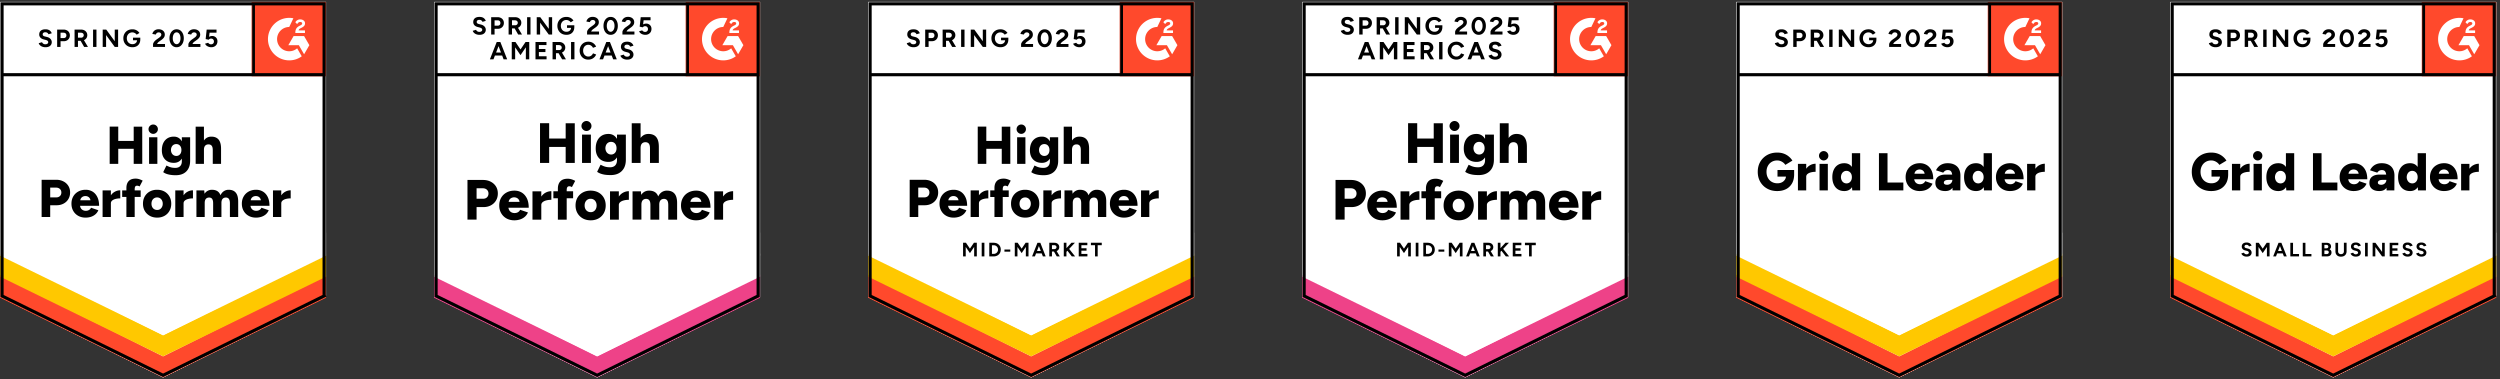
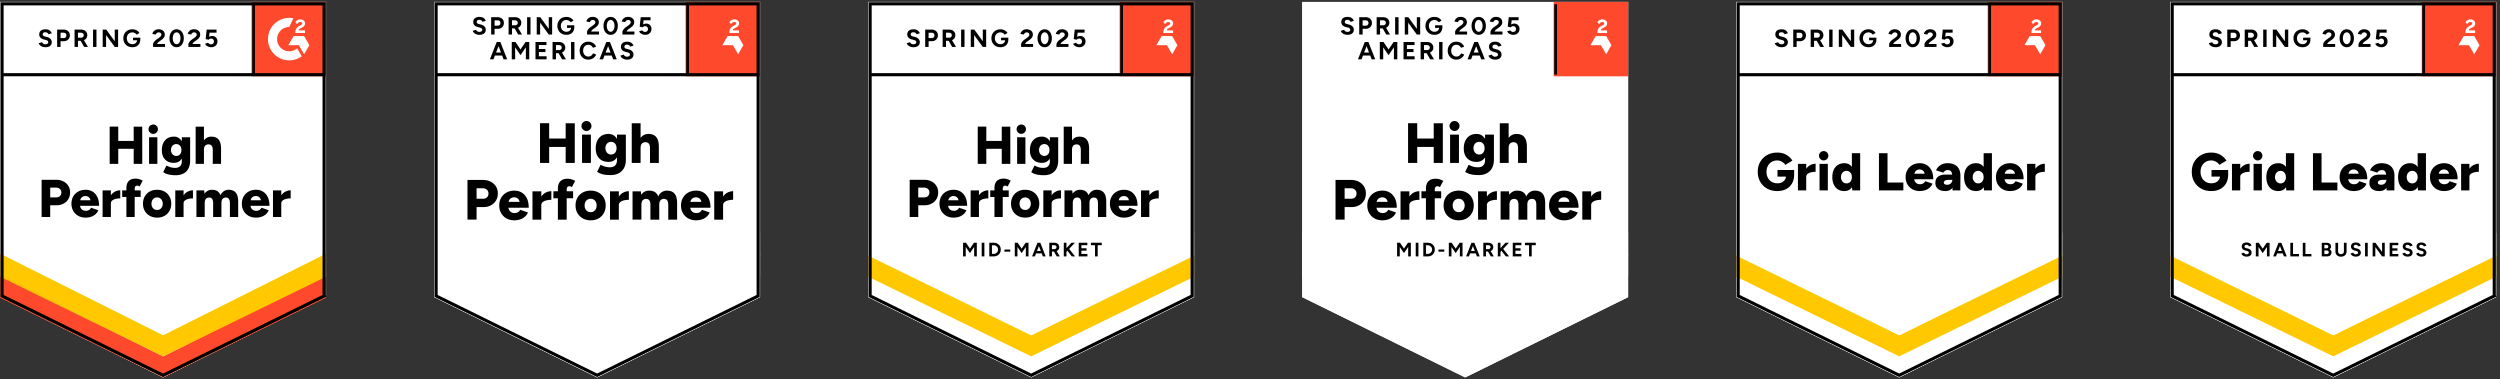
<svg xmlns="http://www.w3.org/2000/svg" fill="none" height="131" width="864">
  <rect width="100%" height="100%" fill="#333333" stroke="none" />
  <style>.B{fill:#fff}.C{stroke-width:1.085}.D{stroke:#000}.E{fill-rule:evenodd}.F{fill:#ff492c}.G{fill:#000}.H{fill:#ffc800}</style>
  <g class="B">
    <use href="#H" />
    <use href="#H" />
  </g>
  <g class="G">
    <path d="M465.708 12.035a3.11 3.11 0 0 1-.845-.11c-.269-.073-.506-.175-.71-.306-.204-.139-.371-.29-.502-.453-.139-.163-.228-.339-.269-.527l1.151-.343c.073.196.204.363.391.502s.425.212.711.22c.302.008.55-.057.746-.196a.63.63 0 0 0 .282-.527c0-.196-.074-.355-.22-.477-.155-.131-.364-.229-.625-.294l-.783-.208a2.45 2.45 0 0 1-.772-.343c-.22-.147-.391-.335-.514-.563a1.49 1.49 0 0 1-.196-.771c0-.571.188-1.016.563-1.334.376-.31.906-.465 1.592-.465a2.88 2.88 0 0 1 1.004.159c.294.114.535.273.722.477a2.1 2.1 0 0 1 .453.735l-1.138.343c-.074-.188-.2-.351-.38-.49-.188-.139-.42-.208-.698-.208-.285 0-.51.065-.673.196s-.245.318-.245.563c0 .188.065.335.196.441s.306.188.526.245l.784.196c.514.131.914.359 1.2.686s.428.69.428 1.09a1.63 1.63 0 0 1-.257.918c-.171.269-.416.477-.734.624-.327.147-.723.22-1.188.22zm4.04-.098V5.938h2.228a2.39 2.39 0 0 1 1.127.257 1.8 1.8 0 0 1 .759.698c.188.302.281.649.281 1.041s-.089.739-.269 1.041a1.94 1.94 0 0 1-.722.71c-.31.18-.67.269-1.078.269h-1.15v1.983h-1.176zm1.176-3.073h1.126a.88.88 0 0 0 .649-.257c.163-.171.245-.396.245-.673 0-.269-.09-.49-.27-.661-.187-.171-.428-.257-.722-.257h-1.028v1.849zm4.848 3.073V5.938H478c.424 0 .8.082 1.126.245.327.171.58.4.759.686.188.286.282.62.282 1.004 0 .375-.098.71-.294 1.004-.188.294-.449.522-.783.686-.327.163-.702.245-1.127.245h-1.016v2.13h-1.175zm3.305 0l-1.383-2.412.894-.637 1.812 3.049h-1.323zm-2.13-3.195h1.065c.18 0 .339-.037.478-.11s.249-.175.33-.306.123-.282.123-.453c0-.253-.09-.461-.27-.624-.187-.155-.428-.233-.722-.233h-1.004v1.726zm5.216 3.195V5.938h1.175v5.999h-1.175zm3.33 0V5.938h1.224l2.938 4.028V5.938h1.163v5.999h-1.163l-2.987-4.101v4.101h-1.175zm10.272.098c-.613 0-1.155-.131-1.629-.392-.473-.269-.84-.637-1.102-1.102-.269-.465-.404-1-.404-1.604s.135-1.139.404-1.604c.262-.465.629-.833 1.102-1.102.474-.261 1.016-.392 1.629-.392.367 0 .701.053 1.003.159.311.106.584.257.821.453.236.188.436.404.6.649l-.955.6a1.42 1.42 0 0 0-.392-.404 1.76 1.76 0 0 0-.514-.282 1.54 1.54 0 0 0-.563-.11c-.376 0-.711.086-1.004.257a1.88 1.88 0 0 0-.686.722c-.163.302-.245.653-.245 1.053 0 .392.082.743.245 1.053a1.77 1.77 0 0 0 .686.722c.293.179.636.269 1.028.269.302 0 .571-.061.808-.184a1.46 1.46 0 0 0 .563-.502c.139-.22.208-.473.208-.759l1.114-.171c0 .563-.118 1.045-.355 1.445a2.29 2.29 0 0 1-.955.918c-.408.204-.877.306-1.407.306zm.195-2.4V8.73h2.522v.722l-.636.184h-1.886zm6.93 2.302v-.869c0-.163.049-.343.147-.539a2.83 2.83 0 0 1 .428-.6 3.98 3.98 0 0 1 .649-.563l.906-.649a3.87 3.87 0 0 0 .355-.294 1.24 1.24 0 0 0 .27-.355.76.76 0 0 0 .11-.367c0-.155-.037-.29-.11-.404a.65.65 0 0 0-.306-.282c-.139-.073-.311-.11-.515-.11a.91.91 0 0 0-.453.11.97.97 0 0 0-.33.269 1.29 1.29 0 0 0-.184.367l-1.2-.208a1.91 1.91 0 0 1 .368-.796 2.13 2.13 0 0 1 .734-.6 2.4 2.4 0 0 1 1.041-.22c.449 0 .832.082 1.151.245.318.155.567.371.747.649.171.278.257.6.257.967s-.102.698-.306.992c-.204.286-.482.555-.833.808l-.82.588c-.163.114-.306.241-.429.38a1.7 1.7 0 0 0-.269.453h2.73v1.028h-4.138zm8.154.098c-.49 0-.918-.131-1.286-.392-.375-.269-.665-.637-.869-1.102-.212-.465-.318-1-.318-1.604s.106-1.139.318-1.604c.204-.465.494-.833.869-1.102.368-.261.792-.392 1.274-.392.489 0 .922.131 1.297.392.368.269.657.637.87 1.102s.318 1 .318 1.604-.106 1.139-.318 1.604-.502.832-.87 1.102c-.375.261-.804.392-1.285.392zm0-1.053a1.01 1.01 0 0 0 .685-.269c.204-.171.364-.412.478-.722.114-.302.171-.653.171-1.053s-.057-.755-.171-1.065-.274-.551-.478-.722-.436-.257-.697-.257a1.04 1.04 0 0 0-.686.257c-.196.171-.351.412-.465.722s-.172.665-.172 1.065a2.95 2.95 0 0 0 .172 1.053c.114.31.273.551.477.722.196.179.425.269.686.269zm4.064.955v-.869a1.15 1.15 0 0 1 .16-.539 2.83 2.83 0 0 1 .428-.6c.18-.204.396-.392.649-.563l.906-.649a4.01 4.01 0 0 0 .355-.294c.106-.106.196-.224.269-.355a.75.75 0 0 0 .111-.367c0-.155-.037-.29-.111-.404-.073-.122-.175-.216-.306-.282-.138-.073-.31-.11-.514-.11a.91.91 0 0 0-.453.11c-.139.065-.249.155-.33.269-.09.114-.151.237-.184.367l-1.2-.208a1.92 1.92 0 0 1 .367-.796c.188-.245.433-.445.735-.6a2.4 2.4 0 0 1 1.041-.22c.449 0 .832.082 1.15.245.319.155.568.371.747.649.172.278.257.6.257.967s-.102.698-.306.992c-.204.286-.481.555-.832.808l-.82.588c-.164.114-.307.241-.429.38a1.7 1.7 0 0 0-.269.453h2.73v1.028h-4.151zm7.897.098c-.269 0-.551-.045-.845-.135a2.41 2.41 0 0 1-.771-.404 1.62 1.62 0 0 1-.514-.686l1.065-.318c.131.188.282.322.453.404a1.17 1.17 0 0 0 .551.135 1 1 0 0 0 .722-.269c.18-.18.27-.42.27-.722 0-.286-.09-.522-.27-.71s-.416-.282-.71-.282c-.179 0-.343.041-.489.122s-.262.175-.343.282l-1.053-.233.355-3.281h3.403v1.065h-2.399l-.172 1.432c.155-.082.327-.151.515-.208a2.41 2.41 0 0 1 .612-.073 1.69 1.69 0 0 1 .893.245 1.7 1.7 0 0 1 .637.637c.155.269.233.584.233.943 0 .408-.09.767-.27 1.077-.187.31-.44.551-.759.722s-.689.257-1.114.257zm-48.96 8.472l-2.301-5.999h1.175l2.363 5.999h-1.237zm-4.738 0l2.363-5.999h1.176l-2.302 5.999h-1.237zm1.115-1.322v-1.028h3.758v1.028h-3.758zm6.439 1.322v-5.999h1.274l1.75 2.583 1.751-2.583h1.273v5.999h-1.175v-4.163l-1.849 2.718-1.848-2.706v4.15h-1.176zm8.203 0v-5.999h3.795v1.065l-2.619.012v1.359h2.264v1.041h-2.264v1.457h2.656v1.065h-3.832zm5.901 0v-5.999h2.229c.424 0 .799.082 1.126.245.326.171.579.4.759.686.188.286.282.62.282 1.004 0 .375-.098.71-.294 1.004a1.89 1.89 0 0 1-.784.686c-.326.163-.702.245-1.126.245h-1.016v2.13h-1.176zm3.306 0l-1.396-2.412.906-.637 1.812 3.049h-1.322zm-2.13-3.195h1.065c.179 0 .338-.037.477-.11s.249-.175.331-.306a.84.84 0 0 0 .122-.453.79.79 0 0 0-.281-.624c-.18-.155-.417-.233-.71-.233h-1.004v1.726zm5.215 3.195v-5.999h1.175v5.999h-1.175zm5.975.098c-.58 0-1.094-.131-1.543-.392a2.82 2.82 0 0 1-1.065-1.102c-.261-.465-.392-1-.392-1.604s.131-1.139.392-1.604c.253-.465.604-.832 1.053-1.102.449-.261.967-.392 1.555-.392.408 0 .787.069 1.138.208a2.8 2.8 0 0 1 .931.612c.269.261.473.559.612.894l-1.077.404c-.098-.212-.229-.396-.392-.551a1.91 1.91 0 0 0-.551-.367c-.204-.09-.425-.135-.661-.135-.351 0-.661.086-.931.257-.277.18-.489.42-.636.722-.155.302-.233.653-.233 1.053s.078.751.233 1.053c.155.31.371.551.648.722.27.18.584.269.943.269a1.54 1.54 0 0 0 .674-.147c.204-.09.383-.22.538-.392a2.02 2.02 0 0 0 .38-.575l1.089.404a3.02 3.02 0 0 1-.612.918c-.269.269-.579.477-.93.624a3.04 3.04 0 0 1-1.163.22zm8.582-.098l-2.302-5.999h1.176l2.375 5.999h-1.249zm-4.738 0l2.363-5.999h1.175l-2.301 5.999h-1.237zm1.114-1.322v-1.028h3.759v1.028h-3.759zm8.46 1.42a3.11 3.11 0 0 1-.845-.11 2.56 2.56 0 0 1-.71-.306 2.56 2.56 0 0 1-.514-.453c-.131-.163-.216-.339-.257-.526l1.151-.343c.073.196.204.363.391.502s.425.212.711.22c.302.008.551-.057.746-.196a.63.63 0 0 0 .282-.526c0-.188-.073-.347-.22-.478-.155-.131-.364-.228-.625-.294l-.783-.208c-.286-.073-.543-.188-.772-.343-.22-.147-.391-.335-.514-.563a1.49 1.49 0 0 1-.196-.771c0-.571.188-1.016.563-1.335.376-.31.906-.465 1.592-.465a2.88 2.88 0 0 1 1.004.159c.286.114.526.273.722.478a2.1 2.1 0 0 1 .453.735l-1.138.343c-.074-.196-.2-.359-.38-.49-.188-.139-.42-.208-.698-.208-.285 0-.51.065-.673.196s-.245.318-.245.563c0 .188.065.335.196.441s.306.188.526.245l.784.196c.514.131.914.359 1.2.686s.428.69.428 1.09a1.63 1.63 0 0 1-.257.918c-.171.269-.42.477-.747.624-.318.147-.71.22-1.175.22z" />
    <use href="#I" />
    <use href="#J" />
  </g>
  <use href="#K" class="F" />
  <mask height="27" width="27" y="0" x="536" maskUnits="userSpaceOnUse" id="A">
    <path d="M536.968.664h25.71v25.71h-25.71V.664z" class="B" />
  </mask>
  <g mask="url(#A)">
    <use href="#L" class="B E" />
    <use href="#M" class="B E" />
    <use href="#N" class="C D" />
  </g>
  <use href="#O" fill="#ee4288" />
  <g class="B">
    <use href="#P" />
    <use href="#Q" />
  </g>
-   <path d="M562.158 25.806h-111.35m111.206 76.472L506.361 129.7l-55.653-27.422V1.33h111.306v100.948z" class="C D" />
  <g class="B">
    <use href="#R" />
    <use href="#R" />
  </g>
  <g class="G">
    <path d="M315.708 16.321c-.302 0-.584-.037-.845-.11a2.56 2.56 0 0 1-.71-.306c-.204-.139-.371-.29-.502-.453a1.2 1.2 0 0 1-.269-.526l1.151-.343a1.1 1.1 0 0 0 .391.502c.188.139.425.212.711.22.302.008.55-.057.746-.196a.63.63 0 0 0 .282-.526.62.62 0 0 0-.22-.478c-.155-.131-.364-.229-.625-.294l-.783-.208a2.45 2.45 0 0 1-.772-.343 1.56 1.56 0 0 1-.514-.563 1.49 1.49 0 0 1-.196-.771c0-.571.188-1.016.563-1.334.376-.31.906-.465 1.592-.465a2.88 2.88 0 0 1 1.004.159c.294.114.535.273.722.477a2.1 2.1 0 0 1 .453.735l-1.138.343a1.06 1.06 0 0 0-.38-.49 1.14 1.14 0 0 0-.698-.208c-.285 0-.51.065-.673.196s-.245.318-.245.563c0 .188.065.335.196.441s.306.188.526.245l.784.196c.514.131.914.359 1.2.686s.428.69.428 1.09a1.63 1.63 0 0 1-.257.918c-.171.269-.416.478-.734.624-.327.147-.723.22-1.188.22zm4.04-.098v-5.999h2.228a2.39 2.39 0 0 1 1.127.257 1.8 1.8 0 0 1 .759.698c.188.302.281.649.281 1.041s-.089.739-.269 1.041a1.94 1.94 0 0 1-.722.71c-.31.18-.67.269-1.078.269h-1.15v1.983h-1.176zm1.176-3.073h1.126a.88.88 0 0 0 .649-.257c.163-.171.245-.396.245-.673a.91.91 0 0 0-.27-.673c-.187-.163-.428-.245-.722-.245h-1.028v1.849zm4.848 3.073v-5.999H328c.424 0 .8.082 1.126.245a1.93 1.93 0 0 1 .759.686c.188.286.282.62.282 1.004a1.77 1.77 0 0 1-.294 1.004c-.188.294-.449.522-.783.686-.327.163-.702.245-1.127.245h-1.016v2.13h-1.175zm3.305 0l-1.383-2.412.894-.637 1.812 3.049h-1.323zm-2.13-3.195h1.065c.18 0 .339-.037.478-.11a.84.84 0 0 0 .33-.306c.081-.131.123-.282.123-.453 0-.253-.09-.461-.27-.624-.187-.155-.428-.233-.722-.233h-1.004v1.726zm5.216 3.195v-5.999h1.175v5.999h-1.175zm3.33 0v-5.999h1.224l2.938 4.028v-4.028h1.163v5.999h-1.163l-2.987-4.101v4.101h-1.175zm10.272.098c-.613 0-1.155-.131-1.629-.392-.473-.269-.84-.637-1.102-1.102-.269-.465-.404-1-.404-1.604s.135-1.139.404-1.604c.262-.465.629-.833 1.102-1.102.474-.261 1.016-.392 1.629-.392a3.01 3.01 0 0 1 1.003.159 2.58 2.58 0 0 1 .821.453 2.86 2.86 0 0 1 .6.649l-.955.6a1.42 1.42 0 0 0-.392-.404 1.76 1.76 0 0 0-.514-.281c-.188-.074-.376-.11-.563-.11-.376 0-.711.086-1.004.257a1.88 1.88 0 0 0-.686.722c-.163.302-.245.653-.245 1.053 0 .392.082.743.245 1.053a1.77 1.77 0 0 0 .686.722c.293.18.636.269 1.028.269.302 0 .571-.061.808-.184a1.46 1.46 0 0 0 .563-.502 1.39 1.39 0 0 0 .208-.759l1.114-.171c0 .563-.118 1.045-.355 1.445a2.29 2.29 0 0 1-.955.918c-.408.204-.877.306-1.407.306zm.195-2.4v-.906h2.522v.722l-.636.184h-1.886zm6.93 2.302v-.869a1.22 1.22 0 0 1 .147-.539 2.83 2.83 0 0 1 .428-.6 3.96 3.96 0 0 1 .649-.563l.906-.649a3.87 3.87 0 0 0 .355-.294 1.24 1.24 0 0 0 .27-.355.76.76 0 0 0 .11-.367c0-.155-.037-.29-.11-.404a.65.65 0 0 0-.306-.281c-.139-.074-.311-.11-.515-.11a.91.91 0 0 0-.453.11c-.13.065-.24.155-.33.269a1.29 1.29 0 0 0-.184.367l-1.2-.208a1.91 1.91 0 0 1 .368-.796 2.13 2.13 0 0 1 .734-.6 2.4 2.4 0 0 1 1.041-.22c.449 0 .832.082 1.151.245.318.155.567.371.747.649.171.277.257.6.257.967a1.7 1.7 0 0 1-.306.992c-.204.286-.482.555-.833.808l-.82.588a2.45 2.45 0 0 0-.429.38 1.71 1.71 0 0 0-.269.453h2.73v1.028h-4.138zm8.154.098c-.49 0-.918-.131-1.286-.392-.375-.269-.665-.637-.869-1.102-.212-.465-.318-1-.318-1.604s.106-1.139.318-1.604c.204-.465.494-.833.869-1.102.368-.261.792-.392 1.274-.392.489 0 .922.131 1.297.392.368.269.657.637.87 1.102s.318 1 .318 1.604-.106 1.139-.318 1.604-.502.833-.87 1.102c-.375.261-.804.392-1.285.392zm0-1.053a1.01 1.01 0 0 0 .685-.269c.204-.171.364-.412.478-.722.114-.302.171-.653.171-1.053s-.057-.755-.171-1.065-.274-.551-.478-.722-.436-.257-.697-.257a1.04 1.04 0 0 0-.686.257c-.196.171-.351.412-.465.722s-.172.665-.172 1.065a2.95 2.95 0 0 0 .172 1.053c.114.31.273.551.477.722a.98.98 0 0 0 .686.269zm4.064.955v-.869a1.15 1.15 0 0 1 .16-.539 2.83 2.83 0 0 1 .428-.6c.18-.204.396-.392.649-.563l.906-.649a4.01 4.01 0 0 0 .355-.294 1.63 1.63 0 0 0 .269-.355.75.75 0 0 0 .111-.367c0-.155-.037-.29-.111-.404-.073-.122-.175-.216-.306-.281a1.08 1.08 0 0 0-.514-.11.91.91 0 0 0-.453.11c-.139.065-.249.155-.33.269-.09.114-.151.237-.184.367l-1.2-.208a1.92 1.92 0 0 1 .367-.796 2.14 2.14 0 0 1 .735-.6 2.4 2.4 0 0 1 1.041-.22c.449 0 .832.082 1.15.245a1.8 1.8 0 0 1 .747.649c.172.277.257.6.257.967a1.7 1.7 0 0 1-.306.992 3.57 3.57 0 0 1-.832.808l-.82.588a2.38 2.38 0 0 0-.429.38 1.71 1.71 0 0 0-.269.453h2.73v1.028h-4.151zm7.897.098c-.269 0-.551-.045-.845-.135a2.43 2.43 0 0 1-.771-.404 1.62 1.62 0 0 1-.514-.686l1.065-.318c.131.188.282.322.453.404a1.17 1.17 0 0 0 .551.135c.294 0 .535-.09.722-.269.18-.18.27-.42.27-.722 0-.286-.09-.522-.27-.71s-.416-.282-.71-.282c-.179 0-.343.041-.489.122a1.08 1.08 0 0 0-.343.282l-1.053-.233.355-3.281h3.403v1.065h-2.399l-.172 1.432c.155-.082.327-.151.515-.208a2.41 2.41 0 0 1 .612-.074 1.69 1.69 0 0 1 .893.245 1.7 1.7 0 0 1 .637.637c.155.269.233.584.233.943 0 .408-.09.767-.27 1.077-.187.31-.44.551-.759.722s-.689.257-1.114.257zm-26.8 40.302V43.768h2.951l.012 12.855h-2.963zm-8.3 0V43.756h2.962v12.867h-2.962zm2.093-5.191v-2.73h7.787v2.73h-7.787zm11.521 5.191v-9.182h2.865v9.182h-2.865zm1.432-10.358a1.56 1.56 0 0 1-1.138-.49c-.319-.318-.478-.694-.478-1.126 0-.449.159-.832.478-1.151a1.6 1.6 0 0 1 1.138-.465c.441 0 .82.155 1.139.465a1.57 1.57 0 0 1 .477 1.151 1.54 1.54 0 0 1-.477 1.126c-.319.327-.698.49-1.139.49zm7.799 14.288a11.54 11.54 0 0 1-1.959-.147c-.555-.098-1.028-.224-1.42-.38a4.23 4.23 0 0 1-.967-.539l1.114-2.277.698.318c.269.131.6.245.991.343s.865.147 1.421.147c.424 0 .803-.082 1.138-.245s.6-.42.796-.771c.188-.351.281-.788.281-1.31V47.44h2.865v8.142c0 1.028-.196 1.914-.587 2.657-.392.751-.955 1.322-1.69 1.714-.734.4-1.628.6-2.681.6zm-.661-4.273c-.857 0-1.596-.175-2.216-.526-.612-.351-1.09-.849-1.433-1.494-.334-.653-.502-1.424-.502-2.314 0-.979.168-1.82.502-2.522a3.87 3.87 0 0 1 1.433-1.628c.62-.384 1.359-.575 2.216-.575.71 0 1.326.192 1.849.575.514.392.914.943 1.199 1.653s.429 1.559.429 2.547c0 .882-.143 1.64-.429 2.277s-.685 1.13-1.199 1.481c-.523.351-1.139.526-1.849.526zm.845-2.387c.367 0 .681-.09.942-.269a1.82 1.82 0 0 0 .612-.722c.139-.31.209-.661.209-1.053 0-.416-.074-.775-.221-1.077a1.72 1.72 0 0 0-.612-.722c-.261-.171-.575-.257-.943-.257-.359 0-.677.086-.955.257-.269.171-.481.412-.636.722-.155.302-.237.661-.245 1.077.008.392.09.743.245 1.053a1.84 1.84 0 0 0 .649.722c.278.179.595.269.955.269zm6.684 2.73V43.768h2.865v12.855h-2.865zm5.914 0v-4.701h2.864v4.701h-2.864zm0-4.701c0-.49-.053-.877-.16-1.163-.114-.286-.273-.498-.477-.637a1.55 1.55 0 0 0-.735-.22c-.555-.016-.971.135-1.248.453-.286.31-.429.784-.429 1.42h-.857c0-.963.147-1.788.441-2.473.294-.677.694-1.196 1.2-1.555.506-.351 1.089-.526 1.75-.526.751 0 1.376.151 1.874.453.506.302.881.759 1.126 1.371.253.612.379 1.396.379 2.351v.526h-2.864zm-59.146 23.066V62.132h5.056c.931 0 1.755.188 2.473.563.727.376 1.294.89 1.702 1.543s.612 1.416.612 2.289c0 .841-.2 1.596-.6 2.265-.392.669-.943 1.192-1.653 1.567-.71.384-1.526.575-2.448.575h-2.179v4.052h-2.963zm2.963-6.77h2.105c.531 0 .955-.159 1.274-.477.318-.31.477-.714.477-1.212 0-.506-.171-.914-.514-1.224-.335-.31-.776-.465-1.322-.465h-2.02v3.379zm12.23 6.991c-.955 0-1.799-.204-2.534-.612a4.43 4.43 0 0 1-1.726-1.702c-.417-.718-.625-1.551-.625-2.498 0-.955.208-1.792.625-2.51a4.44 4.44 0 0 1 1.738-1.69c.735-.408 1.588-.612 2.559-.612.865 0 1.649.208 2.351.624.693.416 1.244 1.037 1.652 1.861.417.816.625 1.837.625 3.061h-6.905l.306-.343c0 .416.086.784.257 1.102a1.71 1.71 0 0 0 .722.722 2.13 2.13 0 0 0 1.029.245c.449 0 .828-.102 1.138-.306.319-.196.539-.449.661-.759l2.535.869c-.245.571-.592 1.049-1.041 1.433a4.6 4.6 0 0 1-1.53.845 6.16 6.16 0 0 1-1.837.269zm-1.861-5.62l-.293-.367h4.113l-.257.367c0-.449-.09-.808-.269-1.077-.188-.269-.417-.465-.686-.588a2.06 2.06 0 0 0-.808-.171 2.14 2.14 0 0 0-.82.171c-.27.122-.502.318-.698.588-.188.269-.282.628-.282 1.077zm9.844.649c0-.996.2-1.824.6-2.485s.902-1.155 1.506-1.481a3.86 3.86 0 0 1 1.897-.502v2.791a6.64 6.64 0 0 0-1.591.184c-.49.122-.89.31-1.2.563-.302.253-.453.575-.453.967l-.759-.037zm-2.106 4.75v-9.182h2.865v9.182h-2.865zm8.227 0V64.96c0-1.004.261-1.792.784-2.363.53-.579 1.338-.869 2.424-.869.408 0 .832.069 1.273.208a6.54 6.54 0 0 1 1.139.49l-1.065 2.02a1.54 1.54 0 0 0-.441-.208c-.147-.041-.282-.061-.404-.061-.294 0-.51.098-.649.294-.131.204-.196.539-.196 1.004v9.513h-2.865zm-1.457-6.917v-2.265h6.391v2.265h-6.391zm12.109 7.138c-.972 0-1.825-.204-2.559-.612s-1.314-.975-1.739-1.702c-.416-.718-.624-1.551-.624-2.498 0-.939.204-1.771.612-2.498a4.44 4.44 0 0 1 1.726-1.702c.743-.408 1.584-.612 2.522-.612.972 0 1.829.204 2.571.612.735.416 1.306.984 1.714 1.702.417.726.625 1.559.625 2.498 0 .947-.208 1.779-.625 2.498a4.35 4.35 0 0 1-1.714 1.702c-.735.408-1.571.612-2.509.612zm0-2.645a1.8 1.8 0 0 0 .979-.269c.286-.188.51-.445.673-.771.172-.318.258-.694.258-1.126 0-.424-.086-.8-.258-1.126-.163-.326-.391-.58-.685-.759-.294-.188-.629-.282-1.004-.282-.384 0-.722.094-1.016.282a1.82 1.82 0 0 0-.686.759c-.163.326-.245.702-.245 1.126 0 .433.082.808.245 1.126.163.327.396.584.698.771.302.18.649.269 1.041.269zm8.349-2.326c0-.996.2-1.824.6-2.485s.902-1.155 1.506-1.481a3.86 3.86 0 0 1 1.898-.502v2.791c-.563 0-1.09.061-1.58.184-.497.122-.901.31-1.212.563-.302.253-.453.575-.453.967l-.759-.037zm-2.105 4.75v-9.182h2.864v9.182h-2.864zm7.309 0v-9.182h2.693l.11 1.163c.294-.457.661-.8 1.102-1.028.433-.237.91-.355 1.433-.355.759 0 1.387.155 1.885.465.498.318.861.796 1.09 1.433.285-.612.673-1.082 1.163-1.408s1.04-.49 1.652-.49c1.102 0 1.931.339 2.486 1.016.555.669.828 1.714.82 3.134v5.252h-2.865v-4.701c0-.49-.053-.877-.159-1.163s-.257-.498-.453-.637c-.196-.131-.428-.204-.698-.22-.522-.008-.922.143-1.2.453s-.416.784-.416 1.42v4.848h-2.865v-4.701c0-.49-.053-.877-.159-1.163-.098-.286-.245-.498-.441-.637a1.38 1.38 0 0 0-.697-.22c-.531-.008-.931.143-1.2.453-.278.31-.417.784-.417 1.42v4.848h-2.864zm20.58.22c-.955 0-1.8-.204-2.534-.612a4.43 4.43 0 0 1-1.726-1.702c-.417-.718-.625-1.551-.625-2.498 0-.955.212-1.792.637-2.51a4.44 4.44 0 0 1 1.738-1.69c.735-.408 1.584-.612 2.547-.612.873 0 1.657.208 2.35.624.702.416 1.257 1.037 1.666 1.861.408.816.612 1.837.612 3.061h-6.905l.318-.343c0 .416.086.784.257 1.102a1.73 1.73 0 0 0 .71.722c.31.163.653.245 1.029.245.457 0 .84-.102 1.15-.306.311-.196.527-.449.649-.759l2.535.869c-.245.571-.588 1.049-1.029 1.433a4.58 4.58 0 0 1-1.542.845c-.572.18-1.184.269-1.837.269zm-1.849-5.62l-.293-.367h4.113l-.257.367c0-.449-.094-.808-.281-1.077-.18-.269-.405-.465-.674-.588a2.06 2.06 0 0 0-.808-.171 2.14 2.14 0 0 0-.82.171 1.66 1.66 0 0 0-.698.588c-.188.269-.282.628-.282 1.077zm9.844.649c0-.996.2-1.824.6-2.485.391-.661.893-1.155 1.506-1.481a3.86 3.86 0 0 1 1.897-.502v2.791a6.64 6.64 0 0 0-1.591.184c-.498.122-.898.31-1.2.563-.31.253-.465.575-.465.967l-.747-.037zm-2.118 4.75v-9.182h2.865v9.182h-2.865z" />
    <use href="#J" x="-150" />
  </g>
  <use href="#K" x="-150" class="F" />
  <mask height="27" width="27" y="0" x="386" maskUnits="userSpaceOnUse" id="B">
    <path d="M386.968.664h25.71v25.71h-25.71V.664z" class="B" />
  </mask>
  <g mask="url(#B)">
    <use href="#L" x="-150" class="B E" />
    <use href="#M" x="-150" class="B E" />
    <use href="#N" x="-150" class="C D" />
  </g>
  <use href="#O" x="-150" class="F" />
  <use href="#P" x="-150" class="H" />
  <use href="#Q" x="-150" class="B" />
  <path d="M412.158 25.806h-111.35m111.206 76.472L356.361 129.7l-55.653-27.422V1.33h111.306v100.948z" class="C D" />
  <g class="B">
    <use href="#S" />
    <use href="#S" />
  </g>
  <g class="G">
    <path d="M165.708 12.035a3.11 3.11 0 0 1-.845-.11c-.269-.073-.506-.175-.71-.306-.204-.139-.371-.29-.502-.453-.139-.163-.228-.339-.269-.527l1.151-.343c.073.196.204.363.391.502s.425.212.711.22c.302.008.55-.057.746-.196a.63.63 0 0 0 .282-.527c0-.196-.074-.355-.22-.477-.155-.131-.364-.229-.625-.294l-.783-.208a2.45 2.45 0 0 1-.772-.343c-.22-.147-.391-.335-.514-.563a1.49 1.49 0 0 1-.196-.771c0-.571.188-1.016.563-1.334.376-.31.906-.465 1.592-.465a2.88 2.88 0 0 1 1.004.159c.294.114.535.273.722.477a2.1 2.1 0 0 1 .453.735l-1.138.343c-.074-.188-.2-.351-.38-.49-.188-.139-.42-.208-.698-.208-.285 0-.51.065-.673.196s-.245.318-.245.563c0 .188.065.335.196.441s.306.188.526.245l.784.196c.514.131.914.359 1.2.686s.428.69.428 1.09a1.63 1.63 0 0 1-.257.918c-.171.269-.416.477-.734.624-.327.147-.723.22-1.188.22zm4.04-.098V5.938h2.228a2.39 2.39 0 0 1 1.127.257 1.8 1.8 0 0 1 .759.698c.188.302.281.649.281 1.041s-.089.739-.269 1.041a1.94 1.94 0 0 1-.722.71c-.31.18-.67.269-1.078.269h-1.15v1.983h-1.176zm1.176-3.073h1.126a.88.88 0 0 0 .649-.257c.163-.171.245-.396.245-.673 0-.269-.09-.49-.27-.661-.187-.171-.428-.257-.722-.257h-1.028v1.849zm4.848 3.073V5.938H178c.424 0 .8.082 1.126.245.327.171.58.4.759.686.188.286.282.62.282 1.004 0 .375-.098.71-.294 1.004-.188.294-.449.522-.783.686-.327.163-.702.245-1.127.245h-1.016v2.13h-1.175zm3.305 0l-1.383-2.412.894-.637 1.812 3.049h-1.323zm-2.13-3.195h1.065c.18 0 .339-.037.478-.11s.249-.175.33-.306.123-.282.123-.453c0-.253-.09-.461-.27-.624-.187-.155-.428-.233-.722-.233h-1.004v1.726zm5.216 3.195V5.938h1.175v5.999h-1.175zm3.33 0V5.938h1.224l2.938 4.028V5.938h1.163v5.999h-1.163l-2.987-4.101v4.101h-1.175zm10.272.098c-.613 0-1.155-.131-1.629-.392-.473-.269-.84-.637-1.102-1.102-.269-.465-.404-1-.404-1.604s.135-1.139.404-1.604c.262-.465.629-.833 1.102-1.102.474-.261 1.016-.392 1.629-.392.367 0 .701.053 1.003.159.311.106.584.257.821.453.236.188.436.404.6.649l-.955.6a1.42 1.42 0 0 0-.392-.404 1.76 1.76 0 0 0-.514-.282 1.54 1.54 0 0 0-.563-.11c-.376 0-.711.086-1.004.257a1.88 1.88 0 0 0-.686.722c-.163.302-.245.653-.245 1.053 0 .392.082.743.245 1.053a1.77 1.77 0 0 0 .686.722c.293.179.636.269 1.028.269.302 0 .571-.061.808-.184a1.46 1.46 0 0 0 .563-.502c.139-.22.208-.473.208-.759l1.114-.171c0 .563-.118 1.045-.355 1.445a2.29 2.29 0 0 1-.955.918c-.408.204-.877.306-1.407.306zm.195-2.4V8.73h2.522v.722l-.636.184h-1.886zm6.93 2.302v-.869c0-.163.049-.343.147-.539a2.83 2.83 0 0 1 .428-.6 3.98 3.98 0 0 1 .649-.563l.906-.649a3.87 3.87 0 0 0 .355-.294 1.24 1.24 0 0 0 .27-.355.76.76 0 0 0 .11-.367c0-.155-.037-.29-.11-.404a.65.65 0 0 0-.306-.282c-.139-.073-.311-.11-.515-.11a.91.91 0 0 0-.453.11.97.97 0 0 0-.33.269 1.29 1.29 0 0 0-.184.367l-1.2-.208a1.91 1.91 0 0 1 .368-.796 2.13 2.13 0 0 1 .734-.6 2.4 2.4 0 0 1 1.041-.22c.449 0 .832.082 1.151.245.318.155.567.371.747.649.171.278.257.6.257.967s-.102.698-.306.992c-.204.286-.482.555-.833.808l-.82.588c-.163.114-.306.241-.429.38a1.7 1.7 0 0 0-.269.453h2.73v1.028h-4.138zm8.154.098c-.49 0-.918-.131-1.286-.392-.375-.269-.665-.637-.869-1.102-.212-.465-.318-1-.318-1.604s.106-1.139.318-1.604c.204-.465.494-.833.869-1.102.368-.261.792-.392 1.274-.392.489 0 .922.131 1.297.392.368.269.657.637.87 1.102s.318 1 .318 1.604-.106 1.139-.318 1.604-.502.832-.87 1.102c-.375.261-.804.392-1.285.392zm0-1.053a1.01 1.01 0 0 0 .685-.269c.204-.171.364-.412.478-.722.114-.302.171-.653.171-1.053s-.057-.755-.171-1.065-.274-.551-.478-.722-.436-.257-.697-.257a1.04 1.04 0 0 0-.686.257c-.196.171-.351.412-.465.722s-.172.665-.172 1.065a2.95 2.95 0 0 0 .172 1.053c.114.31.273.551.477.722.196.179.425.269.686.269zm4.064.955v-.869a1.15 1.15 0 0 1 .16-.539 2.83 2.83 0 0 1 .428-.6c.18-.204.396-.392.649-.563l.906-.649a4.01 4.01 0 0 0 .355-.294c.106-.106.196-.224.269-.355a.75.75 0 0 0 .111-.367c0-.155-.037-.29-.111-.404-.073-.122-.175-.216-.306-.282-.138-.073-.31-.11-.514-.11a.91.91 0 0 0-.453.11c-.139.065-.249.155-.33.269-.09.114-.151.237-.184.367l-1.2-.208a1.92 1.92 0 0 1 .367-.796c.188-.245.433-.445.735-.6a2.4 2.4 0 0 1 1.041-.22c.449 0 .832.082 1.15.245.319.155.568.371.747.649.172.278.257.6.257.967s-.102.698-.306.992c-.204.286-.481.555-.832.808l-.82.588c-.164.114-.307.241-.429.38a1.7 1.7 0 0 0-.269.453h2.73v1.028h-4.151zm7.897.098c-.269 0-.551-.045-.845-.135a2.41 2.41 0 0 1-.771-.404 1.62 1.62 0 0 1-.514-.686l1.065-.318c.131.188.282.322.453.404a1.17 1.17 0 0 0 .551.135 1 1 0 0 0 .722-.269c.18-.18.27-.42.27-.722 0-.286-.09-.522-.27-.71s-.416-.282-.71-.282c-.179 0-.343.041-.489.122s-.262.175-.343.282l-1.053-.233.355-3.281h3.403v1.065h-2.399l-.172 1.432c.155-.082.327-.151.515-.208a2.41 2.41 0 0 1 .612-.073 1.69 1.69 0 0 1 .893.245 1.7 1.7 0 0 1 .637.637c.155.269.233.584.233.943 0 .408-.09.767-.27 1.077-.187.31-.44.551-.759.722s-.689.257-1.114.257zm-48.96 8.472l-2.301-5.999h1.175l2.363 5.999h-1.237zm-4.738 0l2.363-5.999h1.176l-2.302 5.999h-1.237zm1.115-1.322v-1.028h3.758v1.028h-3.758zm6.439 1.322v-5.999h1.274l1.75 2.583 1.751-2.583h1.273v5.999h-1.175v-4.163l-1.849 2.718-1.848-2.706v4.15h-1.176zm8.203 0v-5.999h3.795v1.065l-2.619.012v1.359h2.264v1.041h-2.264v1.457h2.656v1.065h-3.832zm5.901 0v-5.999h2.229c.424 0 .799.082 1.126.245.326.171.579.4.759.686.188.286.282.62.282 1.004 0 .375-.098.71-.294 1.004a1.89 1.89 0 0 1-.784.686c-.326.163-.702.245-1.126.245h-1.016v2.13h-1.176zm3.306 0l-1.396-2.412.906-.637 1.812 3.049h-1.322zm-2.13-3.195h1.065c.179 0 .338-.037.477-.11s.249-.175.331-.306a.84.84 0 0 0 .122-.453.79.79 0 0 0-.281-.624c-.18-.155-.417-.233-.71-.233h-1.004v1.726zm5.215 3.195v-5.999h1.175v5.999h-1.175zm5.975.098c-.58 0-1.094-.131-1.543-.392a2.82 2.82 0 0 1-1.065-1.102c-.261-.465-.392-1-.392-1.604s.131-1.139.392-1.604c.253-.465.604-.832 1.053-1.102.449-.261.967-.392 1.555-.392.408 0 .787.069 1.138.208a2.8 2.8 0 0 1 .931.612c.269.261.473.559.612.894l-1.077.404c-.098-.212-.229-.396-.392-.551a1.91 1.91 0 0 0-.551-.367c-.204-.09-.425-.135-.661-.135-.351 0-.661.086-.931.257-.277.18-.489.42-.636.722-.155.302-.233.653-.233 1.053s.078.751.233 1.053c.155.31.371.551.648.722.27.18.584.269.943.269a1.54 1.54 0 0 0 .674-.147c.204-.09.383-.22.538-.392a2.02 2.02 0 0 0 .38-.575l1.089.404a3.02 3.02 0 0 1-.612.918c-.269.269-.579.477-.93.624a3.04 3.04 0 0 1-1.163.22zm8.582-.098l-2.302-5.999h1.176l2.375 5.999h-1.249zm-4.738 0l2.363-5.999h1.175l-2.301 5.999h-1.237zm1.114-1.322v-1.028h3.759v1.028h-3.759zm8.46 1.42a3.11 3.11 0 0 1-.845-.11 2.56 2.56 0 0 1-.71-.306 2.56 2.56 0 0 1-.514-.453c-.131-.163-.216-.339-.257-.526l1.151-.343c.073.196.204.363.391.502s.425.212.711.22c.302.008.551-.057.746-.196a.63.63 0 0 0 .282-.526c0-.188-.073-.347-.22-.478-.155-.131-.364-.228-.625-.294l-.783-.208c-.286-.073-.543-.188-.772-.343-.22-.147-.391-.335-.514-.563a1.49 1.49 0 0 1-.196-.771c0-.571.188-1.016.563-1.335.376-.31.906-.465 1.592-.465a2.88 2.88 0 0 1 1.004.159c.286.114.526.273.722.478a2.1 2.1 0 0 1 .453.735l-1.138.343c-.074-.196-.2-.359-.38-.49-.188-.139-.42-.208-.698-.208-.285 0-.51.065-.673.196s-.245.318-.245.563c0 .188.065.335.196.441s.306.188.526.245l.784.196c.514.131.914.359 1.2.686s.428.69.428 1.09a1.63 1.63 0 0 1-.257.918c-.171.269-.42.477-.747.624-.318.147-.71.22-1.175.22z" />
    <use href="#I" x="-300" />
  </g>
  <use href="#K" x="-300" class="F" />
  <mask height="27" width="27" y="0" x="236" maskUnits="userSpaceOnUse" id="C">
    <path d="M236.968.664h25.71v25.71h-25.71V.664z" class="B" />
  </mask>
  <g mask="url(#C)">
    <use href="#L" x="-300" class="B E" />
    <use href="#M" x="-300" class="B E" />
    <use href="#N" x="-300" class="C D" />
  </g>
  <use href="#O" x="-300" fill="#ee4288" />
  <g class="B">
    <use href="#P" x="-300" />
    <use href="#Q" x="-300" />
  </g>
  <path d="M262.158 25.806h-111.35m111.206 76.472L206.361 129.7l-55.653-27.422V1.33h111.306v100.948z" class="C D" />
  <g class="B">
    <use href="#T" />
    <use href="#T" />
  </g>
  <path d="M15.708 16.321a3.11 3.11 0 0 1-.845-.11 2.56 2.56 0 0 1-.71-.306c-.204-.139-.371-.29-.502-.453-.139-.163-.229-.339-.269-.526l1.151-.343a1.1 1.1 0 0 0 .392.502 1.22 1.22 0 0 0 .71.22c.302.008.551-.057.747-.196a.63.63 0 0 0 .282-.526c0-.188-.073-.347-.22-.478-.155-.131-.363-.229-.624-.294l-.784-.208c-.286-.073-.543-.188-.771-.343a1.55 1.55 0 0 1-.514-.563 1.48 1.48 0 0 1-.196-.771c0-.571.188-1.016.563-1.334.375-.31.906-.465 1.592-.465.384 0 .718.053 1.004.159.294.114.535.273.722.477a2.1 2.1 0 0 1 .453.735l-1.139.343c-.073-.196-.2-.359-.38-.49a1.14 1.14 0 0 0-.698-.208c-.286 0-.51.065-.673.196s-.245.318-.245.563c0 .188.065.335.196.441s.306.188.527.245l.784.196c.514.131.914.359 1.2.686s.428.69.428 1.09c0 .351-.086.657-.257.918a1.67 1.67 0 0 1-.735.624c-.327.147-.722.22-1.188.22zm4.04-.098v-5.999h2.228a2.39 2.39 0 0 1 1.126.257c.327.163.58.396.759.698a1.93 1.93 0 0 1 .282 1.041c0 .392-.09.739-.269 1.041s-.42.539-.722.71a2.11 2.11 0 0 1-1.077.269h-1.151v1.983h-1.175zm1.175-3.073h1.126a.88.88 0 0 0 .649-.257c.163-.171.245-.396.245-.673 0-.269-.09-.494-.269-.673-.188-.163-.428-.245-.722-.245h-1.028v1.849zm4.848 3.073v-5.999H28c.424 0 .8.082 1.126.245.326.171.579.4.759.686.188.286.282.62.282 1.004a1.77 1.77 0 0 1-.294 1.004c-.188.294-.449.522-.784.686-.326.163-.702.245-1.126.245h-1.016v2.13h-1.175zm3.306 0l-1.383-2.412.894-.637 1.812 3.049h-1.322zm-2.13-3.195h1.065c.18 0 .339-.037.477-.11s.249-.175.331-.306.122-.282.122-.453c0-.253-.09-.461-.269-.624-.188-.155-.428-.233-.722-.233h-1.004v1.726zm5.215 3.195v-5.999h1.175v5.999h-1.175zm3.33 0v-5.999h1.224l2.938 4.028v-4.028h1.163v5.999h-1.163l-2.987-4.101v4.101h-1.175zm10.272.098c-.612 0-1.155-.131-1.628-.392a2.86 2.86 0 0 1-1.102-1.102c-.269-.465-.404-1-.404-1.604s.135-1.139.404-1.604c.261-.465.628-.833 1.102-1.102.473-.261 1.016-.392 1.628-.392.367 0 .702.053 1.004.159.31.106.584.257.82.453.237.188.437.404.6.649l-.955.6c-.098-.155-.228-.29-.392-.404a1.75 1.75 0 0 0-.514-.281c-.188-.074-.375-.11-.563-.11a1.96 1.96 0 0 0-1.004.257 1.88 1.88 0 0 0-.686.722c-.163.302-.245.653-.245 1.053 0 .392.082.743.245 1.053a1.77 1.77 0 0 0 .686.722c.294.18.637.269 1.028.269.302 0 .571-.061.808-.184a1.46 1.46 0 0 0 .563-.502 1.39 1.39 0 0 0 .208-.759l1.114-.171c0 .563-.118 1.045-.355 1.445a2.3 2.3 0 0 1-.955.918c-.408.204-.877.306-1.408.306zm.196-2.4v-.906h2.522v.722l-.637.184H45.96zm6.93 2.302v-.869a1.22 1.22 0 0 1 .147-.539c.106-.204.249-.404.428-.6a3.96 3.96 0 0 1 .649-.563l.906-.649c.122-.09.241-.188.355-.294a1.24 1.24 0 0 0 .269-.355c.074-.13.11-.253.11-.367a.73.73 0 0 0-.11-.404.64.64 0 0 0-.306-.281c-.139-.074-.31-.11-.514-.11-.171 0-.322.037-.453.11a.96.96 0 0 0-.331.269 1.29 1.29 0 0 0-.184.367l-1.2-.208a1.92 1.92 0 0 1 .367-.796 2.14 2.14 0 0 1 .735-.6 2.4 2.4 0 0 1 1.041-.22c.449 0 .832.082 1.151.245.318.155.567.371.747.649.171.277.257.6.257.967a1.7 1.7 0 0 1-.306.992c-.204.286-.482.555-.833.808l-.82.588c-.163.114-.306.241-.428.38a1.71 1.71 0 0 0-.269.453h2.73v1.028H52.89zm8.154.098a2.16 2.16 0 0 1-1.285-.392c-.375-.269-.665-.637-.869-1.102-.212-.465-.318-1-.318-1.604s.106-1.139.318-1.604c.204-.465.494-.833.869-1.102a2.14 2.14 0 0 1 1.273-.392c.49 0 .922.131 1.298.392.367.269.657.637.869 1.102s.318 1 .318 1.604-.106 1.139-.318 1.604-.502.833-.869 1.102c-.375.261-.804.392-1.286.392zm0-1.053a1.01 1.01 0 0 0 .686-.269c.204-.171.363-.412.477-.722.114-.302.171-.653.171-1.053s-.057-.755-.171-1.065-.273-.551-.477-.722-.437-.257-.698-.257a1.04 1.04 0 0 0-.686.257c-.196.171-.351.412-.465.722s-.171.665-.171 1.065.057.751.171 1.053c.114.31.273.551.477.722a.98.98 0 0 0 .686.269zm4.065.955v-.869a1.15 1.15 0 0 1 .159-.539c.106-.204.249-.404.428-.6a3.39 3.39 0 0 1 .649-.563l.906-.649c.122-.09.241-.188.355-.294a1.63 1.63 0 0 0 .269-.355c.073-.13.11-.253.11-.367a.73.73 0 0 0-.416-.685c-.139-.074-.31-.11-.514-.11-.171 0-.322.037-.453.11a.83.83 0 0 0-.33.269c-.09.114-.151.237-.184.367l-1.2-.208a1.91 1.91 0 0 1 .367-.796 2.14 2.14 0 0 1 .735-.6 2.4 2.4 0 0 1 1.041-.22c.449 0 .832.082 1.151.245.318.155.567.371.747.649.171.277.257.6.257.967a1.7 1.7 0 0 1-.306.992 3.57 3.57 0 0 1-.832.808l-.82.588c-.163.114-.306.241-.428.38a1.71 1.71 0 0 0-.269.453h2.73v1.028h-4.15zm7.897.098a2.89 2.89 0 0 1-.845-.135 2.41 2.41 0 0 1-.771-.404 1.62 1.62 0 0 1-.514-.686l1.065-.318a1.17 1.17 0 0 0 1.004.539c.294 0 .535-.09.722-.269.18-.18.269-.42.269-.722 0-.286-.09-.522-.269-.71s-.416-.282-.71-.282a.99.99 0 0 0-.49.122c-.147.082-.261.175-.343.282l-1.053-.233.355-3.281h3.404v1.065h-2.4l-.171 1.432a2.94 2.94 0 0 1 .514-.208 2.42 2.42 0 0 1 .612-.074 1.69 1.69 0 0 1 .894.245 1.7 1.7 0 0 1 .637.637 1.86 1.86 0 0 1 .233.943c0 .408-.09.767-.269 1.077-.188.31-.441.551-.759.722s-.69.257-1.114.257zM46.205 56.623V43.768h2.95l.012 12.855h-2.963zm-8.301 0V43.756h2.963v12.867h-2.963zm2.094-5.191v-2.73h7.786v2.73h-7.786zm11.521 5.191v-9.182h2.865v9.182h-2.865zm1.432-10.358a1.56 1.56 0 0 1-1.139-.49 1.54 1.54 0 0 1-.478-1.126c0-.449.159-.832.478-1.151a1.6 1.6 0 0 1 1.139-.465c.441 0 .82.155 1.139.465a1.57 1.57 0 0 1 .477 1.151 1.54 1.54 0 0 1-.477 1.126c-.318.327-.698.49-1.139.49zm7.799 14.288a11.54 11.54 0 0 1-1.959-.147 7.38 7.38 0 0 1-1.42-.38 4.23 4.23 0 0 1-.967-.539l1.114-2.277.698.318c.269.131.6.245.992.343s.865.147 1.42.147c.424 0 .804-.082 1.139-.245s.6-.42.796-.771c.188-.351.282-.788.282-1.31V47.44h2.865v8.142c0 1.028-.196 1.914-.588 2.657-.392.751-.955 1.322-1.69 1.714-.735.4-1.628.6-2.681.6zm-.661-4.273c-.857 0-1.596-.175-2.216-.526-.612-.351-1.09-.849-1.432-1.494-.335-.653-.502-1.424-.502-2.314 0-.979.167-1.82.502-2.522.335-.694.812-1.236 1.432-1.628.62-.384 1.359-.575 2.216-.575.71 0 1.326.192 1.849.575.514.392.914.943 1.2 1.653s.428 1.559.428 2.547c0 .882-.143 1.64-.428 2.277s-.686 1.13-1.2 1.481c-.522.351-1.139.526-1.849.526zm.845-2.387a1.63 1.63 0 0 0 .943-.269c.262-.179.465-.42.612-.722.139-.31.208-.661.208-1.053 0-.416-.073-.775-.22-1.077a1.72 1.72 0 0 0-.612-.722 1.68 1.68 0 0 0-.943-.257 1.78 1.78 0 0 0-.955.257c-.269.171-.482.412-.637.722-.155.302-.237.661-.245 1.077a2.44 2.44 0 0 0 .245 1.053 1.85 1.85 0 0 0 .649.722c.278.18.596.269.955.269zm6.685 2.73V43.768h2.865v12.855h-2.865zm5.913 0v-4.701h2.865v4.701h-2.865zm0-4.701c0-.49-.053-.877-.159-1.163-.114-.286-.273-.498-.478-.637-.212-.131-.457-.204-.735-.22-.555-.016-.971.135-1.249.453-.286.31-.429.784-.429 1.42h-.857c0-.963.147-1.788.441-2.473.294-.677.694-1.196 1.2-1.555.506-.351 1.09-.526 1.751-.526.751 0 1.375.151 1.873.453.506.302.881.759 1.126 1.371.253.612.38 1.396.38 2.351v.526h-2.865zM14.386 74.987V62.132h5.056c.93 0 1.755.188 2.473.563a4.27 4.27 0 0 1 1.702 1.543c.408.653.612 1.416.612 2.289 0 .841-.2 1.596-.6 2.265-.392.669-.943 1.192-1.653 1.567-.71.384-1.526.575-2.449.575h-2.179v4.052h-2.963zm2.963-6.77h2.106c.531 0 .955-.159 1.273-.477.318-.31.478-.714.478-1.212 0-.506-.171-.914-.514-1.224-.335-.31-.775-.465-1.322-.465h-2.02v3.379zm12.231 6.991c-.955 0-1.8-.204-2.534-.612a4.43 4.43 0 0 1-1.726-1.702c-.416-.718-.624-1.551-.624-2.498 0-.955.208-1.792.624-2.51a4.44 4.44 0 0 1 1.739-1.69c.735-.408 1.587-.612 2.559-.612a4.52 4.52 0 0 1 2.351.624c.694.416 1.245 1.037 1.653 1.861.416.816.624 1.837.624 3.061h-6.905l.306-.343c0 .416.086.784.257 1.102a1.71 1.71 0 0 0 .722.722 2.13 2.13 0 0 0 1.028.245c.449 0 .829-.102 1.139-.306.318-.196.539-.449.661-.759l2.534.869c-.245.571-.592 1.049-1.041 1.433a4.6 4.6 0 0 1-1.53.845 6.17 6.17 0 0 1-1.836.269zm-1.861-5.62l-.294-.367h4.114l-.257.367c0-.449-.09-.808-.269-1.077a1.68 1.68 0 0 0-.686-.588 2.06 2.06 0 0 0-.808-.171c-.269 0-.543.057-.82.171a1.76 1.76 0 0 0-.698.588c-.188.269-.282.628-.282 1.077zm9.843.649c0-.996.2-1.824.6-2.485s.902-1.155 1.506-1.481a3.86 3.86 0 0 1 1.898-.502v2.791a6.65 6.65 0 0 0-1.592.184c-.49.122-.89.31-1.2.563-.302.253-.453.575-.453.967l-.759-.037zm-2.106 4.75v-9.182h2.865v9.182h-2.865zm8.227 0V64.96c0-1.004.261-1.792.784-2.363.531-.579 1.339-.869 2.424-.869.408 0 .832.069 1.273.208.441.147.82.31 1.139.49l-1.065 2.02a1.54 1.54 0 0 0-.441-.208 1.52 1.52 0 0 0-.404-.061c-.294 0-.51.098-.649.294-.131.204-.196.539-.196 1.004v9.513h-2.865zm-1.457-6.917v-2.265h6.391v2.265h-6.391zm12.108 7.138c-.971 0-1.824-.204-2.559-.612a4.51 4.51 0 0 1-1.738-1.702c-.416-.718-.624-1.551-.624-2.498 0-.939.204-1.771.612-2.498a4.44 4.44 0 0 1 1.726-1.702c.743-.408 1.584-.612 2.522-.612.971 0 1.828.204 2.571.612a4.46 4.46 0 0 1 1.714 1.702c.416.726.624 1.559.624 2.498 0 .947-.208 1.779-.624 2.498a4.35 4.35 0 0 1-1.714 1.702c-.734.408-1.571.612-2.51.612zm0-2.645a1.8 1.8 0 0 0 .98-.269c.286-.188.51-.445.673-.771.171-.318.257-.694.257-1.126a2.39 2.39 0 0 0-.257-1.126 1.82 1.82 0 0 0-.686-.759c-.294-.188-.629-.282-1.004-.282-.384 0-.722.094-1.016.282a1.82 1.82 0 0 0-.686.759c-.163.326-.245.702-.245 1.126 0 .433.082.808.245 1.126.163.327.396.584.698.771.302.18.649.269 1.041.269zm8.35-2.326c0-.996.2-1.824.6-2.485s.902-1.155 1.506-1.481a3.86 3.86 0 0 1 1.898-.502v2.791a6.5 6.5 0 0 0-1.579.184c-.498.122-.902.31-1.212.563-.302.253-.453.575-.453.967l-.759-.037zm-2.106 4.75v-9.182h2.865v9.182h-2.865zm7.309 0v-9.182h2.694l.11 1.163c.294-.457.661-.8 1.102-1.028.433-.237.91-.355 1.433-.355.759 0 1.388.155 1.885.465.498.318.861.796 1.09 1.433.286-.612.673-1.082 1.163-1.408s1.041-.49 1.653-.49c1.102 0 1.93.339 2.485 1.016.555.669.828 1.714.82 3.134v5.252h-2.865v-4.701c0-.49-.053-.877-.159-1.163s-.257-.498-.453-.637c-.196-.131-.428-.204-.698-.22-.522-.008-.922.143-1.2.453s-.416.784-.416 1.42v4.848h-2.865v-4.701c0-.49-.053-.877-.159-1.163-.098-.286-.245-.498-.441-.637-.196-.131-.428-.204-.698-.22-.531-.008-.93.143-1.2.453-.278.31-.416.784-.416 1.42v4.848h-2.865zm20.581.22c-.955 0-1.8-.204-2.534-.612a4.43 4.43 0 0 1-1.726-1.702c-.416-.718-.624-1.551-.624-2.498 0-.955.212-1.792.637-2.51a4.44 4.44 0 0 1 1.738-1.69c.735-.408 1.583-.612 2.547-.612.873 0 1.657.208 2.351.624.702.416 1.257 1.037 1.665 1.861.408.816.612 1.837.612 3.061h-6.905l.318-.343c0 .416.086.784.257 1.102a1.73 1.73 0 0 0 .71.722c.31.163.653.245 1.028.245.457 0 .841-.102 1.151-.306.31-.196.526-.449.649-.759l2.534.869c-.245.571-.588 1.049-1.028 1.433-.449.375-.963.657-1.543.845a6.09 6.09 0 0 1-1.836.269zm-1.849-5.62l-.294-.367h4.114l-.257.367c0-.449-.094-.808-.282-1.077a1.6 1.6 0 0 0-.673-.588 2.06 2.06 0 0 0-.808-.171c-.269 0-.543.057-.82.171a1.66 1.66 0 0 0-.698.588c-.188.269-.282.628-.282 1.077zm9.843.649c0-.996.2-1.824.6-2.485.392-.661.894-1.155 1.506-1.481.604-.335 1.237-.502 1.897-.502v2.791a6.65 6.65 0 0 0-1.591.184c-.498.122-.898.31-1.2.563-.31.253-.465.575-.465.967l-.747-.037zm-2.118 4.75v-9.182h2.865v9.182h-2.865z" class="G" />
  <use href="#K" x="-450" class="F" />
  <mask height="27" width="27" y="0" x="86" maskUnits="userSpaceOnUse" id="D">
    <path d="M86.968.664h25.71v25.71h-25.71V.664z" class="B" />
  </mask>
  <g mask="url(#D)">
    <path d="M105.394 10.509h-2.196c.06-.344.272-.536.703-.754l.405-.206c.723-.371 1.109-.788 1.109-1.469.008-.197-.034-.393-.121-.57a1.19 1.19 0 0 0-.377-.444c-.326-.245-.724-.365-1.182-.365a1.83 1.83 0 0 0-1.002.285 1.69 1.69 0 0 0-.664.722l.637.635c.246-.497.605-.742 1.076-.742.398 0 .644.206.644.49 0 .239-.12.437-.578.668l-.258.126c-.565.285-.956.61-1.182.979s-.339.835-.339 1.398v.152h3.325v-.906-.001zm-.3 1.959h-3.631l-1.815 3.146h3.632l1.815 3.146 1.817-3.146-1.817-3.146zm-5.137 5.25a4.2 4.2 0 0 1-2.967-1.23c-.787-.787-1.23-1.854-1.232-2.967s.445-2.179 1.232-2.966a4.2 4.2 0 0 1 2.967-1.23l1.437-3.007a7.35 7.35 0 0 0-3.22.076 7.33 7.33 0 0 0-2.877 1.446c-.84.689-1.517 1.556-1.982 2.538a7.34 7.34 0 0 0-.706 3.142 7.35 7.35 0 0 0 .56 2.811c.369.891.911 1.701 1.593 2.383a7.34 7.34 0 0 0 2.384 1.592c.892.369 1.847.559 2.811.558a7.32 7.32 0 0 0 4.328-1.408l-1.592-2.757a4.18 4.18 0 0 1-2.736 1.017z" class="B E" />
    <use href="#N" x="-450" class="C D" />
  </g>
  <path d="M.043 102.919v-7.958l56.318 28.21 56.317-28.21v7.958l-56.317 27.522L.043 102.919z" class="F" />
  <path d="M.043 95.628V87.67l56.318 28.21 56.317-28.21v7.958L56.361 123.15.043 95.628z" class="H" />
-   <path d="M.043 88.362v-7.958l56.318 28.212 56.317-28.212v7.958l-56.317 27.522L.043 88.362z" class="B" />
  <path d="M112.158 25.806H.808m111.206 76.472L56.361 129.7.708 102.278V1.33h111.306v100.948z" class="C D" />
  <g class="B">
    <use href="#U" />
    <use href="#U" />
  </g>
  <path d="M765.708 16.321c-.302 0-.584-.037-.845-.11a2.56 2.56 0 0 1-.71-.306c-.204-.139-.371-.29-.502-.453a1.19 1.19 0 0 1-.269-.526l1.15-.343c.074.196.204.363.392.502s.425.212.71.22c.302.008.551-.057.747-.196a.63.63 0 0 0 .282-.526c0-.188-.074-.347-.221-.478-.155-.131-.363-.229-.624-.294l-.784-.208c-.285-.073-.542-.188-.771-.343-.22-.147-.392-.335-.514-.563a1.48 1.48 0 0 1-.196-.771c0-.571.188-1.016.563-1.334.376-.31.906-.465 1.592-.465.383 0 .718.053 1.004.159.294.114.534.273.722.477a2.1 2.1 0 0 1 .453.735l-1.139.343c-.073-.196-.2-.359-.379-.49-.188-.139-.42-.208-.698-.208-.286 0-.51.065-.673.196s-.245.318-.245.563c0 .188.065.335.196.441a1.37 1.37 0 0 0 .526.245l.784.196c.514.131.914.359 1.2.686s.428.69.428 1.09c0 .351-.086.657-.257.918-.171.269-.416.478-.735.624-.326.147-.722.22-1.187.22zm4.04-.098v-5.999h2.228a2.39 2.39 0 0 1 1.127.257 1.8 1.8 0 0 1 .759.698c.187.302.281.649.281 1.041s-.09.739-.269 1.041a1.95 1.95 0 0 1-.723.71c-.31.18-.669.269-1.077.269h-1.151v1.983h-1.175zm1.175-3.073h1.127a.88.88 0 0 0 .649-.257c.163-.171.244-.396.244-.673a.91.91 0 0 0-.269-.673 1.06 1.06 0 0 0-.722-.245h-1.029v1.849zm4.848 3.073v-5.999H778c.424 0 .8.082 1.126.245a1.93 1.93 0 0 1 .759.686c.188.286.282.62.282 1.004 0 .375-.098.71-.294 1.004a1.89 1.89 0 0 1-.784.686c-.326.163-.702.245-1.126.245h-1.016v2.13h-1.176zm3.306 0l-1.383-2.412.893-.637 1.812 3.049h-1.322zm-2.13-3.195h1.065a1 1 0 0 0 .477-.11c.139-.073.249-.175.331-.306s.122-.282.122-.453c0-.253-.089-.461-.269-.624-.188-.155-.428-.233-.722-.233h-1.004v1.726zm5.215 3.195v-5.999h1.176v5.999h-1.176zm3.33 0v-5.999h1.225l2.938 4.028v-4.028h1.163v5.999h-1.163l-2.987-4.101v4.101h-1.176zm10.272.098c-.612 0-1.155-.131-1.628-.392a2.86 2.86 0 0 1-1.102-1.102c-.269-.465-.404-1-.404-1.604s.135-1.139.404-1.604a2.86 2.86 0 0 1 1.102-1.102c.473-.261 1.016-.392 1.628-.392a3.01 3.01 0 0 1 1.004.159c.31.106.584.257.821.453a2.83 2.83 0 0 1 .599.649l-.955.6c-.097-.155-.228-.29-.391-.404a1.75 1.75 0 0 0-.515-.281 1.53 1.53 0 0 0-.563-.11c-.375 0-.71.086-1.004.257-.293.179-.522.42-.685.722s-.245.653-.245 1.053c0 .392.082.743.245 1.053s.392.551.685.722c.294.18.637.269 1.029.269.302 0 .571-.061.808-.184a1.46 1.46 0 0 0 .563-.502c.139-.22.208-.473.208-.759l1.114-.171c0 .563-.118 1.045-.355 1.445a2.3 2.3 0 0 1-.955.918c-.408.204-.877.306-1.408.306zm.196-2.4v-.906h2.522v.722l-.636.184h-1.886zm6.93 2.302v-.869c0-.163.049-.343.147-.539a2.83 2.83 0 0 1 .428-.6c.188-.204.404-.392.649-.563l.906-.649a4.01 4.01 0 0 0 .355-.294 1.24 1.24 0 0 0 .269-.355.75.75 0 0 0 .111-.367c0-.155-.037-.29-.111-.404a.64.64 0 0 0-.306-.281c-.138-.074-.31-.11-.514-.11a.91.91 0 0 0-.453.11c-.13.065-.241.155-.33.269a1.29 1.29 0 0 0-.184.367l-1.2-.208a1.92 1.92 0 0 1 .367-.796c.188-.245.433-.445.735-.6a2.4 2.4 0 0 1 1.041-.22c.449 0 .832.082 1.15.245.319.155.568.371.747.649.172.277.257.6.257.967s-.102.698-.306.992c-.204.286-.481.555-.832.808l-.82.588a2.38 2.38 0 0 0-.429.38c-.114.139-.204.29-.269.453h2.73v1.028h-4.138zm8.154.098a2.16 2.16 0 0 1-1.286-.392c-.375-.269-.665-.637-.869-1.102-.212-.465-.319-1-.319-1.604s.107-1.139.319-1.604c.204-.465.494-.833.869-1.102a2.14 2.14 0 0 1 1.273-.392c.49 0 .923.131 1.298.392.367.269.657.637.869 1.102s.319 1 .319 1.604-.106 1.139-.319 1.604-.502.833-.869 1.102c-.375.261-.804.392-1.285.392zm0-1.053a1.01 1.01 0 0 0 .685-.269c.204-.171.363-.412.478-.722.114-.302.171-.653.171-1.053s-.057-.755-.171-1.065-.274-.551-.478-.722-.437-.257-.698-.257c-.253 0-.481.086-.685.257-.196.171-.351.412-.466.722s-.171.665-.171 1.065.057.751.171 1.053c.115.31.274.551.478.722a.98.98 0 0 0 .686.269zm4.064.955v-.869c0-.163.053-.343.159-.539a2.8 2.8 0 0 1 .429-.6c.179-.204.396-.392.649-.563l.906-.649a4.01 4.01 0 0 0 .355-.294c.106-.106.196-.225.269-.355s.11-.253.11-.367c0-.155-.036-.29-.11-.404-.073-.122-.175-.216-.306-.281-.139-.074-.31-.11-.514-.11-.172 0-.323.037-.453.11-.139.065-.249.155-.331.269-.089.114-.151.237-.183.367l-1.2-.208c.057-.286.179-.551.367-.796s.433-.445.735-.6c.31-.147.657-.22 1.04-.22.449 0 .833.082 1.151.245a1.81 1.81 0 0 1 .747.649c.171.277.257.6.257.967s-.102.698-.306.992c-.204.286-.481.555-.832.808l-.821.588c-.163.114-.306.241-.428.38a1.71 1.71 0 0 0-.27.453h2.731v1.028h-4.151zm7.897.098c-.269 0-.551-.045-.845-.135-.285-.09-.543-.225-.771-.404a1.62 1.62 0 0 1-.514-.686l1.065-.318c.13.188.281.322.453.404a1.17 1.17 0 0 0 .551.135c.294 0 .534-.09.722-.269.18-.18.269-.42.269-.722 0-.286-.089-.522-.269-.71s-.416-.282-.71-.282a.99.99 0 0 0-.49.122c-.147.082-.261.175-.343.282l-1.052-.233.355-3.281h3.403v1.065h-2.399l-.172 1.432c.155-.082.327-.151.514-.208a2.42 2.42 0 0 1 .612-.074 1.69 1.69 0 0 1 .894.245 1.7 1.7 0 0 1 .637.637c.155.269.232.584.232.943 0 .408-.089.767-.269 1.077a1.96 1.96 0 0 1-.759.722c-.318.171-.69.257-1.114.257zm-58.791 49.707c-1.322 0-2.489-.286-3.501-.857-1.004-.563-1.796-1.347-2.376-2.351-.571-.996-.857-2.143-.857-3.44s.286-2.444.857-3.44a6.32 6.32 0 0 1 2.376-2.351c1.012-.571 2.179-.857 3.501-.857.824 0 1.567.118 2.228.355a5.81 5.81 0 0 1 1.751.992 5.84 5.84 0 0 1 1.261 1.432l-2.448 1.469c-.18-.294-.421-.559-.723-.796a3.82 3.82 0 0 0-.979-.539 3.17 3.17 0 0 0-1.09-.196c-.718 0-1.359.167-1.922.502-.555.327-.992.788-1.31 1.383s-.478 1.277-.478 2.045c0 .775.156 1.457.466 2.044.302.596.742 1.065 1.322 1.408.571.343 1.237.514 1.996.514.579 0 1.089-.11 1.53-.331s.788-.526 1.041-.918c.261-.392.391-.849.391-1.371l2.804-.477c0 1.249-.249 2.302-.747 3.159-.506.865-1.191 1.518-2.057 1.959-.873.441-1.885.661-3.036.661zm.086-4.995v-2.277h5.754v1.751l-1.653.526H764.3zm9.17.024c0-.996.2-1.824.6-2.485s.902-1.155 1.506-1.481a3.86 3.86 0 0 1 1.897-.502v2.791c-.563 0-1.093.061-1.591.184-.49.123-.89.31-1.2.563-.302.253-.453.575-.453.967l-.759-.037zm-2.106 4.75v-9.182h2.865v9.182h-2.865zm7.468 0v-9.182h2.865v9.182h-2.865zm1.433-10.358c-.433 0-.808-.163-1.127-.49-.326-.318-.489-.694-.489-1.126a1.55 1.55 0 0 1 .489-1.151 1.56 1.56 0 0 1 1.127-.465c.44 0 .82.155 1.138.465.319.318.478.702.478 1.151 0 .433-.159.808-.478 1.126-.318.326-.698.49-1.138.49zm9.88 10.358l-.135-1.702V52.952h2.865v12.855h-2.73zm-2.743.22c-.857 0-1.591-.192-2.203-.575-.621-.384-1.098-.939-1.433-1.665-.343-.718-.514-1.575-.514-2.571 0-1.004.171-1.865.514-2.583.335-.71.812-1.261 1.433-1.653.612-.384 1.346-.575 2.203-.575.759 0 1.4.192 1.922.575.523.392.911.943 1.164 1.653.261.718.391 1.579.391 2.583 0 .996-.13 1.853-.391 2.571-.253.727-.641 1.282-1.164 1.665s-1.163.575-1.922.575zm.759-2.645c.351 0 .67-.09.955-.269.278-.188.498-.445.661-.771.156-.318.233-.694.233-1.126 0-.424-.077-.8-.233-1.126-.163-.326-.383-.579-.661-.759a1.74 1.74 0 0 0-.979-.282c-.367 0-.69.094-.967.282-.286.18-.51.433-.674.759s-.253.702-.269 1.126c.016.433.106.808.269 1.126a1.91 1.91 0 0 0 .686.771 1.8 1.8 0 0 0 .979.269zm11.203 2.424V52.952h2.963v10.137h5.472v2.718h-8.435zm14.104.22c-.955 0-1.8-.204-2.535-.612s-1.31-.975-1.726-1.702c-.416-.718-.624-1.551-.624-2.498 0-.955.212-1.791.636-2.51.417-.726.996-1.29 1.739-1.69.726-.408 1.575-.612 2.546-.612a4.52 4.52 0 0 1 2.351.624c.702.416 1.257 1.037 1.665 1.861.408.816.612 1.836.612 3.061h-6.905l.306-.343c0 .416.086.784.257 1.102a1.72 1.72 0 0 0 .723.722c.302.163.645.245 1.028.245.449 0 .833-.102 1.151-.306.31-.196.526-.449.649-.759l2.534.869c-.245.571-.592 1.049-1.041 1.432a4.59 4.59 0 0 1-1.53.845 6.17 6.17 0 0 1-1.836.269zm-1.849-5.62l-.306-.367h4.114l-.258.367c0-.449-.089-.808-.269-1.077a1.58 1.58 0 0 0-.686-.588c-.269-.114-.538-.171-.808-.171a2.12 2.12 0 0 0-.808.171 1.66 1.66 0 0 0-.697.588c-.188.269-.282.628-.282 1.077zm13.186 5.399l-.074-1.983V61.24c0-.49-.045-.918-.134-1.285-.082-.367-.233-.657-.453-.869-.221-.204-.551-.306-.992-.306a1.74 1.74 0 0 0-.906.233c-.253.163-.474.384-.661.661l-2.498-.82a4.42 4.42 0 0 1 .857-1.236c.359-.367.804-.661 1.335-.882.522-.22 1.134-.331 1.836-.331.955 0 1.763.18 2.424.539.661.351 1.155.845 1.482 1.481.334.637.502 1.392.502 2.265l-.037 5.118h-2.681zm-2.498.22c-1.094 0-1.938-.245-2.534-.735-.604-.49-.906-1.179-.906-2.069 0-.971.314-1.694.943-2.167.62-.482 1.493-.722 2.62-.722h2.522v1.836h-1.433c-.612 0-1.053.086-1.322.257a.81.81 0 0 0-.404.722c0 .22.098.392.294.514.204.131.485.196.844.196.351 0 .662-.078.931-.233a1.64 1.64 0 0 0 .637-.612c.155-.253.232-.535.232-.845h.71c0 1.224-.257 2.175-.771 2.853-.514.669-1.302 1.004-2.363 1.004zm13.357-.22l-.122-1.702V52.952h2.865v12.855h-2.743zm-2.73.22c-.857 0-1.596-.192-2.216-.575-.612-.384-1.09-.939-1.432-1.665-.335-.718-.502-1.575-.502-2.571 0-1.004.167-1.865.502-2.583.342-.71.82-1.261 1.432-1.653.62-.384 1.359-.575 2.216-.575.759 0 1.4.192 1.922.575.514.392.902.943 1.163 1.653.253.718.38 1.579.38 2.583 0 .996-.127 1.853-.38 2.571-.261.727-.649 1.282-1.163 1.665-.522.384-1.163.575-1.922.575zm.747-2.645a1.72 1.72 0 0 0 .955-.269 1.94 1.94 0 0 0 .673-.771c.155-.318.233-.694.233-1.126 0-.424-.078-.8-.233-1.126-.163-.326-.388-.579-.673-.759-.278-.188-.6-.282-.967-.282s-.694.094-.98.282c-.277.18-.498.433-.661.759-.171.326-.261.702-.269 1.126.008.433.098.808.269 1.126a1.94 1.94 0 0 0 .673.771c.286.18.613.269.98.269zm11.006 2.645c-.955 0-1.799-.204-2.534-.612a4.43 4.43 0 0 1-1.726-1.702c-.417-.718-.625-1.551-.625-2.498 0-.955.213-1.791.637-2.51a4.33 4.33 0 0 1 1.738-1.69c.727-.408 1.576-.612 2.547-.612.865 0 1.649.208 2.351.624s1.257 1.037 1.665 1.861c.408.816.612 1.836.612 3.061h-6.905l.318-.343c0 .416.082.784.245 1.102a1.71 1.71 0 0 0 .722.722 2.13 2.13 0 0 0 1.029.245c.457 0 .84-.102 1.151-.306.31-.196.526-.449.648-.759l2.535.869c-.245.571-.592 1.049-1.041 1.432a4.6 4.6 0 0 1-1.53.845c-.58.18-1.192.269-1.837.269zm-1.861-5.62l-.293-.367h4.113l-.245.367c0-.449-.094-.808-.281-1.077a1.6 1.6 0 0 0-.674-.588 2.08 2.08 0 0 0-.82-.171c-.269 0-.539.057-.808.171-.277.122-.51.318-.698.588-.196.269-.294.628-.294 1.077zm9.856.649c0-.996.196-1.824.588-2.485.4-.661.902-1.155 1.506-1.481.612-.335 1.248-.502 1.909-.502v2.791c-.563 0-1.093.061-1.591.184s-.898.31-1.2.563c-.31.253-.465.575-.465.967l-.747-.037zm-2.118 4.75v-9.182h2.865v9.182h-2.865zm-74.119 22.882c-.245 0-.469-.029-.674-.086s-.387-.139-.55-.245a1.71 1.71 0 0 1-.404-.355c-.107-.131-.172-.269-.196-.416l.893-.269c.058.155.164.29.319.404a.98.98 0 0 0 .551.171c.236 0 .432-.053.587-.159a.49.49 0 0 0 .221-.416.5.5 0 0 0-.172-.38c-.122-.098-.285-.175-.489-.233l-.613-.159a1.9 1.9 0 0 1-.612-.269c-.171-.114-.306-.261-.404-.441-.098-.171-.147-.376-.147-.612 0-.441.147-.788.441-1.041.294-.245.71-.367 1.249-.367.294 0 .555.045.783.135.229.082.421.204.576.367.147.163.261.355.343.576l-.894.269c-.049-.147-.147-.273-.294-.38-.147-.114-.33-.171-.551-.171s-.396.053-.526.159a.55.55 0 0 0-.184.441c0 .147.049.261.147.343.098.09.237.155.416.196l.612.159c.408.098.723.273.943.526.229.261.343.547.343.857a1.31 1.31 0 0 1-.208.735c-.131.212-.323.375-.576.49-.261.114-.571.171-.93.171zm3.171-.073v-4.714h1.004l1.371 2.032 1.383-2.032h.992v4.714h-.918v-3.281l-1.457 2.142-1.445-2.13v3.269h-.93zm9.708 0l-1.799-4.714h.918l1.861 4.714h-.98zm-3.721 0l1.861-4.714h.918l-1.8 4.714h-.979zm.881-1.041v-.82h2.951v.82h-2.951zm5.056 1.041v-4.714h.931v3.869h2.069v.845h-3zm4.298 0v-4.714h.918v3.869h2.069v.845h-2.987zm6.562 0v-4.714h1.592c.326 0 .612.049.857.147a1.27 1.27 0 0 1 .563.441c.13.204.196.453.196.747a.94.94 0 0 1-.135.502c-.09.155-.22.29-.392.404a1.32 1.32 0 0 1 .514.453c.115.188.172.412.172.673 0 .286-.065.526-.196.722a1.16 1.16 0 0 1-.539.465c-.236.106-.51.159-.82.159H802.4zm.906-.82h.82c.221 0 .392-.057.514-.172a.55.55 0 0 0 .184-.441c0-.188-.069-.339-.208-.453-.139-.106-.326-.159-.563-.159h-.747v1.224zm0-1.983h.71c.204 0 .363-.049.478-.147.114-.106.171-.253.171-.441s-.065-.335-.196-.441-.306-.159-.526-.159h-.637v1.188zm5.73 2.889c-.392 0-.731-.073-1.016-.22-.286-.155-.507-.371-.662-.649s-.232-.604-.232-.98v-2.951h.918v2.951c0 .204.041.38.122.526a.85.85 0 0 0 .355.343c.156.082.331.122.527.122.204 0 .379-.041.526-.122a.76.76 0 0 0 .355-.343c.082-.147.123-.322.123-.526v-2.951h.93v2.951c0 .376-.081.702-.245.98-.155.278-.379.494-.673.649-.286.147-.628.22-1.028.22zm5.154-.012c-.237 0-.461-.029-.673-.086-.204-.057-.388-.139-.551-.245-.155-.106-.286-.224-.392-.355s-.176-.269-.208-.416l.906-.269c.057.155.159.29.306.404a1 1 0 0 0 .563.171c.237 0 .429-.053.575-.159.156-.106.233-.245.233-.416 0-.147-.061-.273-.184-.38-.122-.098-.285-.175-.489-.233l-.612-.159c-.229-.057-.429-.147-.6-.269-.18-.114-.319-.261-.417-.441-.098-.171-.147-.376-.147-.612 0-.441.147-.788.441-1.041.294-.245.71-.367 1.249-.367a2.17 2.17 0 0 1 .796.135 1.47 1.47 0 0 1 .563.367 1.67 1.67 0 0 1 .355.576l-.906.269c-.049-.147-.147-.273-.294-.38-.139-.114-.318-.171-.538-.171-.229 0-.405.053-.527.159-.131.106-.196.253-.196.441 0 .147.049.261.147.343.106.09.245.155.416.196l.625.159c.4.098.714.273.942.526.221.261.331.547.331.857a1.37 1.37 0 0 1-.196.735c-.139.212-.335.375-.588.49-.261.114-.571.171-.93.171zm3.171-.073v-4.714h.93v4.714h-.93zm2.62 0v-4.714h.967l2.302 3.159v-3.159h.918v4.714h-.918l-2.339-3.232v3.232h-.93zm5.889 0v-4.714h2.975v.833h-2.057v1.077h1.775v.82h-1.775v1.139h2.081v.845h-2.999zm6.219.073a2.58 2.58 0 0 1-.673-.086c-.204-.057-.388-.139-.551-.245s-.294-.224-.392-.355c-.106-.131-.175-.269-.208-.416l.894-.269a1 1 0 0 0 .318.404c.147.106.331.163.551.171.245 0 .441-.053.588-.159a.49.49 0 0 0 .22-.416.5.5 0 0 0-.171-.38c-.123-.098-.286-.175-.49-.233l-.612-.159a1.88 1.88 0 0 1-.612-.269c-.172-.114-.306-.261-.404-.441-.098-.171-.147-.376-.147-.612 0-.441.147-.788.44-1.041.294-.245.711-.367 1.249-.367.302 0 .563.045.784.135.228.082.42.204.575.367s.274.355.355.576l-.906.269c-.049-.147-.147-.273-.294-.38-.138-.114-.318-.171-.538-.171-.229 0-.408.053-.539.159-.122.106-.184.253-.184.441 0 .147.049.261.147.343.106.09.245.155.417.196l.624.159c.4.098.714.273.943.526.22.261.33.547.33.857a1.37 1.37 0 0 1-.196.735c-.138.212-.334.375-.587.49-.261.114-.572.171-.931.171zm4.763 0a2.59 2.59 0 0 1-.674-.086c-.204-.057-.387-.139-.551-.245a1.75 1.75 0 0 1-.404-.355c-.106-.131-.171-.269-.195-.416l.893-.269c.057.155.164.29.319.404a.98.98 0 0 0 .551.171c.236 0 .432-.053.587-.159a.49.49 0 0 0 .221-.416c0-.147-.058-.273-.172-.38a1.36 1.36 0 0 0-.49-.233l-.612-.159a1.9 1.9 0 0 1-.612-.269c-.171-.114-.306-.261-.404-.441-.098-.171-.147-.376-.147-.612 0-.441.147-.788.441-1.041.294-.245.71-.367 1.249-.367.294 0 .555.045.783.135.229.082.421.204.576.367.147.163.261.355.343.576l-.894.269c-.049-.147-.147-.273-.294-.38-.147-.114-.331-.171-.551-.171s-.396.053-.526.159a.55.55 0 0 0-.184.441c0 .147.049.261.147.343.098.09.237.155.416.196l.612.159c.408.098.723.273.943.526.229.261.343.547.343.857 0 .278-.07.522-.208.735-.131.212-.323.375-.576.49-.261.114-.571.171-.93.171z" class="G" />
  <use href="#K" x="300" class="F" />
  <mask height="27" width="27" y="0" x="836" maskUnits="userSpaceOnUse" id="E">
    <path d="M836.968.664h25.71v25.71h-25.71V.664z" class="B" />
  </mask>
  <g mask="url(#E)">
    <use href="#L" x="300" class="B E" />
    <use href="#M" x="300" class="B E" />
    <use href="#N" x="300" class="C D" />
  </g>
  <use href="#O" x="300" class="F" />
  <use href="#P" x="300" class="H" />
  <use href="#Q" x="300" class="B" />
  <path d="M862.158 25.806h-111.35m111.206 76.472L806.361 129.7l-55.653-27.422V1.33h111.306v100.948z" class="C D" />
  <g class="B">
    <use href="#V" />
    <use href="#V" />
  </g>
  <path d="M615.708 16.321c-.302 0-.584-.037-.845-.11a2.56 2.56 0 0 1-.71-.306c-.204-.139-.371-.29-.502-.453a1.19 1.19 0 0 1-.269-.526l1.15-.343c.074.196.204.363.392.502s.425.212.71.22c.302.008.551-.057.747-.196a.63.63 0 0 0 .282-.526c0-.188-.074-.347-.221-.478-.155-.131-.363-.229-.624-.294l-.784-.208c-.285-.073-.542-.188-.771-.343-.22-.147-.392-.335-.514-.563a1.48 1.48 0 0 1-.196-.771c0-.571.188-1.016.563-1.334.376-.31.906-.465 1.592-.465.383 0 .718.053 1.004.159.294.114.534.273.722.477a2.1 2.1 0 0 1 .453.735l-1.139.343c-.073-.196-.2-.359-.379-.49-.188-.139-.42-.208-.698-.208-.286 0-.51.065-.673.196s-.245.318-.245.563c0 .188.065.335.196.441a1.37 1.37 0 0 0 .526.245l.784.196c.514.131.914.359 1.2.686s.428.69.428 1.09c0 .351-.086.657-.257.918-.171.269-.416.478-.735.624-.326.147-.722.22-1.187.22zm4.04-.098v-5.999h2.228a2.39 2.39 0 0 1 1.127.257 1.8 1.8 0 0 1 .759.698c.187.302.281.649.281 1.041s-.09.739-.269 1.041a1.95 1.95 0 0 1-.723.71c-.31.18-.669.269-1.077.269h-1.151v1.983h-1.175zm1.175-3.073h1.127a.88.88 0 0 0 .649-.257c.163-.171.244-.396.244-.673a.91.91 0 0 0-.269-.673 1.06 1.06 0 0 0-.722-.245h-1.029v1.849zm4.848 3.073v-5.999H628c.424 0 .8.082 1.126.245a1.93 1.93 0 0 1 .759.686c.188.286.282.62.282 1.004 0 .375-.098.71-.294 1.004a1.89 1.89 0 0 1-.784.686c-.326.163-.702.245-1.126.245h-1.016v2.13h-1.176zm3.306 0l-1.383-2.412.893-.637 1.812 3.049h-1.322zm-2.13-3.195h1.065a1 1 0 0 0 .477-.11c.139-.073.249-.175.331-.306s.122-.282.122-.453c0-.253-.089-.461-.269-.624-.188-.155-.428-.233-.722-.233h-1.004v1.726zm5.215 3.195v-5.999h1.176v5.999h-1.176zm3.33 0v-5.999h1.225l2.938 4.028v-4.028h1.163v5.999h-1.163l-2.987-4.101v4.101h-1.176zm10.272.098c-.612 0-1.155-.131-1.628-.392a2.86 2.86 0 0 1-1.102-1.102c-.269-.465-.404-1-.404-1.604s.135-1.139.404-1.604a2.86 2.86 0 0 1 1.102-1.102c.473-.261 1.016-.392 1.628-.392a3.01 3.01 0 0 1 1.004.159c.31.106.584.257.821.453a2.83 2.83 0 0 1 .599.649l-.955.6c-.097-.155-.228-.29-.391-.404a1.75 1.75 0 0 0-.515-.281 1.53 1.53 0 0 0-.563-.11c-.375 0-.71.086-1.004.257-.293.179-.522.42-.685.722s-.245.653-.245 1.053c0 .392.082.743.245 1.053s.392.551.685.722c.294.18.637.269 1.029.269.302 0 .571-.061.808-.184a1.46 1.46 0 0 0 .563-.502c.139-.22.208-.473.208-.759l1.114-.171c0 .563-.118 1.045-.355 1.445a2.3 2.3 0 0 1-.955.918c-.408.204-.877.306-1.408.306zm.196-2.4v-.906h2.522v.722l-.636.184h-1.886zm6.93 2.302v-.869c0-.163.049-.343.147-.539a2.83 2.83 0 0 1 .428-.6c.188-.204.404-.392.649-.563l.906-.649a4.01 4.01 0 0 0 .355-.294 1.24 1.24 0 0 0 .269-.355.75.75 0 0 0 .111-.367c0-.155-.037-.29-.111-.404a.64.64 0 0 0-.306-.281c-.138-.074-.31-.11-.514-.11a.91.91 0 0 0-.453.11c-.13.065-.241.155-.33.269a1.29 1.29 0 0 0-.184.367l-1.2-.208a1.92 1.92 0 0 1 .367-.796c.188-.245.433-.445.735-.6a2.4 2.4 0 0 1 1.041-.22c.449 0 .832.082 1.15.245.319.155.568.371.747.649.172.277.257.6.257.967s-.102.698-.306.992c-.204.286-.481.555-.832.808l-.82.588a2.38 2.38 0 0 0-.429.38c-.114.139-.204.29-.269.453h2.73v1.028h-4.138zm8.154.098a2.16 2.16 0 0 1-1.286-.392c-.375-.269-.665-.637-.869-1.102-.212-.465-.319-1-.319-1.604s.107-1.139.319-1.604c.204-.465.494-.833.869-1.102a2.14 2.14 0 0 1 1.273-.392c.49 0 .923.131 1.298.392.367.269.657.637.869 1.102s.319 1 .319 1.604-.106 1.139-.319 1.604-.502.833-.869 1.102c-.375.261-.804.392-1.285.392zm0-1.053a1.01 1.01 0 0 0 .685-.269c.204-.171.363-.412.478-.722.114-.302.171-.653.171-1.053s-.057-.755-.171-1.065-.274-.551-.478-.722-.437-.257-.698-.257c-.253 0-.481.086-.685.257-.196.171-.351.412-.466.722s-.171.665-.171 1.065.057.751.171 1.053c.115.31.274.551.478.722a.98.98 0 0 0 .686.269zm4.064.955v-.869c0-.163.053-.343.159-.539a2.8 2.8 0 0 1 .429-.6c.179-.204.396-.392.649-.563l.906-.649a4.01 4.01 0 0 0 .355-.294c.106-.106.196-.225.269-.355s.11-.253.11-.367c0-.155-.036-.29-.11-.404-.073-.122-.175-.216-.306-.281-.139-.074-.31-.11-.514-.11-.172 0-.323.037-.453.11-.139.065-.249.155-.331.269-.089.114-.151.237-.183.367l-1.2-.208c.057-.286.179-.551.367-.796s.433-.445.735-.6c.31-.147.657-.22 1.04-.22.449 0 .833.082 1.151.245a1.81 1.81 0 0 1 .747.649c.171.277.257.6.257.967s-.102.698-.306.992c-.204.286-.481.555-.832.808l-.821.588c-.163.114-.306.241-.428.38a1.71 1.71 0 0 0-.27.453h2.731v1.028h-4.151zm7.897.098c-.269 0-.551-.045-.845-.135-.285-.09-.543-.225-.771-.404a1.62 1.62 0 0 1-.514-.686l1.065-.318c.13.188.281.322.453.404a1.17 1.17 0 0 0 .551.135c.294 0 .534-.09.722-.269.18-.18.269-.42.269-.722 0-.286-.089-.522-.269-.71s-.416-.282-.71-.282a.99.99 0 0 0-.49.122c-.147.082-.261.175-.343.282l-1.052-.233.355-3.281h3.403v1.065h-2.399l-.172 1.432c.155-.082.327-.151.514-.208a2.42 2.42 0 0 1 .612-.074 1.69 1.69 0 0 1 .894.245 1.7 1.7 0 0 1 .637.637c.155.269.232.584.232.943 0 .408-.089.767-.269 1.077a1.96 1.96 0 0 1-.759.722c-.318.171-.69.257-1.114.257zm-58.791 49.707c-1.322 0-2.489-.286-3.501-.857-1.004-.563-1.796-1.347-2.376-2.351-.571-.996-.857-2.143-.857-3.44s.286-2.444.857-3.44a6.32 6.32 0 0 1 2.376-2.351c1.012-.571 2.179-.857 3.501-.857.824 0 1.567.118 2.228.355a5.81 5.81 0 0 1 1.751.992 5.84 5.84 0 0 1 1.261 1.432l-2.448 1.469c-.18-.294-.421-.559-.723-.796a3.82 3.82 0 0 0-.979-.539 3.17 3.17 0 0 0-1.09-.196c-.718 0-1.359.167-1.922.502-.555.327-.992.788-1.31 1.383s-.478 1.277-.478 2.045c0 .775.156 1.457.466 2.044.302.596.742 1.065 1.322 1.408.571.343 1.237.514 1.996.514.579 0 1.089-.11 1.53-.331s.788-.526 1.041-.918c.261-.392.391-.849.391-1.371l2.804-.477c0 1.249-.249 2.302-.747 3.159-.506.865-1.191 1.518-2.057 1.959-.873.441-1.885.661-3.036.661zm.086-4.995v-2.277h5.754v1.751l-1.653.526H614.3zm9.17.024c0-.996.2-1.824.6-2.485s.902-1.155 1.506-1.481a3.86 3.86 0 0 1 1.897-.502v2.791c-.563 0-1.093.061-1.591.184-.49.123-.89.31-1.2.563-.302.253-.453.575-.453.967l-.759-.037zm-2.106 4.75v-9.182h2.865v9.182h-2.865zm7.468 0v-9.182h2.865v9.182h-2.865zm1.433-10.358c-.433 0-.808-.163-1.127-.49-.326-.318-.489-.694-.489-1.126a1.55 1.55 0 0 1 .489-1.151 1.56 1.56 0 0 1 1.127-.465c.44 0 .82.155 1.138.465.319.318.478.702.478 1.151 0 .433-.159.808-.478 1.126-.318.326-.698.49-1.138.49zm9.88 10.358l-.135-1.702V52.952h2.865v12.855h-2.73zm-2.743.22c-.857 0-1.591-.192-2.203-.575-.621-.384-1.098-.939-1.433-1.665-.343-.718-.514-1.575-.514-2.571 0-1.004.171-1.865.514-2.583.335-.71.812-1.261 1.433-1.653.612-.384 1.346-.575 2.203-.575.759 0 1.4.192 1.922.575.523.392.911.943 1.164 1.653.261.718.391 1.579.391 2.583 0 .996-.13 1.853-.391 2.571-.253.727-.641 1.282-1.164 1.665s-1.163.575-1.922.575zm.759-2.645c.351 0 .67-.09.955-.269.278-.188.498-.445.661-.771.156-.318.233-.694.233-1.126 0-.424-.077-.8-.233-1.126-.163-.326-.383-.579-.661-.759a1.74 1.74 0 0 0-.979-.282c-.367 0-.69.094-.967.282-.286.18-.51.433-.674.759s-.253.702-.269 1.126c.016.433.106.808.269 1.126a1.91 1.91 0 0 0 .686.771 1.8 1.8 0 0 0 .979.269zm11.203 2.424V52.952h2.963v10.137h5.472v2.718h-8.435zm14.104.22c-.955 0-1.8-.204-2.535-.612s-1.31-.975-1.726-1.702c-.416-.718-.624-1.551-.624-2.498 0-.955.212-1.791.636-2.51.417-.726.996-1.29 1.739-1.69.726-.408 1.575-.612 2.546-.612a4.52 4.52 0 0 1 2.351.624c.702.416 1.257 1.037 1.665 1.861.408.816.612 1.836.612 3.061h-6.905l.306-.343c0 .416.086.784.257 1.102a1.72 1.72 0 0 0 .723.722c.302.163.645.245 1.028.245.449 0 .833-.102 1.151-.306.31-.196.526-.449.649-.759l2.534.869c-.245.571-.592 1.049-1.041 1.432a4.59 4.59 0 0 1-1.53.845 6.17 6.17 0 0 1-1.836.269zm-1.849-5.62l-.306-.367h4.114l-.258.367c0-.449-.089-.808-.269-1.077a1.58 1.58 0 0 0-.686-.588c-.269-.114-.538-.171-.808-.171a2.12 2.12 0 0 0-.808.171 1.66 1.66 0 0 0-.697.588c-.188.269-.282.628-.282 1.077zm13.186 5.399l-.074-1.983V61.24c0-.49-.045-.918-.134-1.285-.082-.367-.233-.657-.453-.869-.221-.204-.551-.306-.992-.306a1.74 1.74 0 0 0-.906.233c-.253.163-.474.384-.661.661l-2.498-.82a4.42 4.42 0 0 1 .857-1.236c.359-.367.804-.661 1.335-.882.522-.22 1.134-.331 1.836-.331.955 0 1.763.18 2.424.539.661.351 1.155.845 1.482 1.481.334.637.502 1.392.502 2.265l-.037 5.118h-2.681zm-2.498.22c-1.094 0-1.938-.245-2.534-.735-.604-.49-.906-1.179-.906-2.069 0-.971.314-1.694.943-2.167.62-.482 1.493-.722 2.62-.722h2.522v1.836h-1.433c-.612 0-1.053.086-1.322.257a.81.81 0 0 0-.404.722c0 .22.098.392.294.514.204.131.485.196.844.196.351 0 .662-.078.931-.233a1.64 1.64 0 0 0 .637-.612c.155-.253.232-.535.232-.845h.71c0 1.224-.257 2.175-.771 2.853-.514.669-1.302 1.004-2.363 1.004zm13.357-.22l-.122-1.702V52.952h2.865v12.855h-2.743zm-2.73.22c-.857 0-1.596-.192-2.216-.575-.612-.384-1.09-.939-1.432-1.665-.335-.718-.502-1.575-.502-2.571 0-1.004.167-1.865.502-2.583.342-.71.82-1.261 1.432-1.653.62-.384 1.359-.575 2.216-.575.759 0 1.4.192 1.922.575.514.392.902.943 1.163 1.653.253.718.38 1.579.38 2.583 0 .996-.127 1.853-.38 2.571-.261.727-.649 1.282-1.163 1.665-.522.384-1.163.575-1.922.575zm.747-2.645a1.72 1.72 0 0 0 .955-.269 1.94 1.94 0 0 0 .673-.771c.155-.318.233-.694.233-1.126 0-.424-.078-.8-.233-1.126-.163-.326-.388-.579-.673-.759-.278-.188-.6-.282-.967-.282s-.694.094-.98.282c-.277.18-.498.433-.661.759-.171.326-.261.702-.269 1.126.008.433.098.808.269 1.126a1.94 1.94 0 0 0 .673.771c.286.18.613.269.98.269zm11.006 2.645c-.955 0-1.799-.204-2.534-.612a4.43 4.43 0 0 1-1.726-1.702c-.417-.718-.625-1.551-.625-2.498 0-.955.213-1.791.637-2.51a4.33 4.33 0 0 1 1.738-1.69c.727-.408 1.576-.612 2.547-.612.865 0 1.649.208 2.351.624s1.257 1.037 1.665 1.861c.408.816.612 1.836.612 3.061h-6.905l.318-.343c0 .416.082.784.245 1.102a1.71 1.71 0 0 0 .722.722 2.13 2.13 0 0 0 1.029.245c.457 0 .84-.102 1.151-.306.31-.196.526-.449.648-.759l2.535.869c-.245.571-.592 1.049-1.041 1.432a4.6 4.6 0 0 1-1.53.845c-.58.18-1.192.269-1.837.269zm-1.861-5.62l-.293-.367h4.113l-.245.367c0-.449-.094-.808-.281-1.077a1.6 1.6 0 0 0-.674-.588 2.08 2.08 0 0 0-.82-.171c-.269 0-.539.057-.808.171-.277.122-.51.318-.698.588-.196.269-.294.628-.294 1.077zm9.856.649c0-.996.196-1.824.588-2.485.4-.661.902-1.155 1.506-1.481.612-.335 1.248-.502 1.909-.502v2.791c-.563 0-1.093.061-1.591.184s-.898.31-1.2.563c-.31.253-.465.575-.465.967l-.747-.037zm-2.118 4.75v-9.182h2.865v9.182h-2.865z" class="G" />
  <use href="#K" x="150" class="F" />
  <mask height="27" width="27" y="0" x="686" maskUnits="userSpaceOnUse" id="F">
    <path d="M686.968.664h25.71v25.71h-25.71V.664z" class="B" />
  </mask>
  <g mask="url(#F)">
    <use href="#L" x="150" class="B E" />
    <use href="#M" x="150" class="B E" />
    <use href="#N" x="150" class="C D" />
  </g>
  <use href="#O" x="150" class="F" />
  <use href="#P" x="150" class="H" />
  <use href="#Q" x="150" class="B" />
  <path d="M712.158 25.806h-111.35m111.206 76.472L656.361 129.7l-55.653-27.422V1.33h111.306v100.948z" class="C D" />
  <defs>
    <path id="H" d="M450.043 102.69l56.318 27.75 56.317-27.75V.664H450.043V102.69z" />
    <path id="I" d="M495.495 56.318V42.606h3.147v13.712h-3.147zm-8.864 0V42.581h3.159v13.737h-3.159zm2.241-5.546V47.87h8.3v2.902h-8.3zm12.279 5.546v-9.794h3.061v9.794h-3.061zm1.531-11.043c-.457 0-.861-.175-1.212-.526-.343-.343-.514-.743-.514-1.2 0-.481.171-.89.514-1.224.351-.335.755-.502 1.212-.502.465 0 .869.167 1.212.502s.514.743.514 1.224c0 .457-.171.857-.514 1.2-.343.351-.747.526-1.212.526zm8.325 15.23c-.8 0-1.498-.049-2.093-.147-.588-.106-1.094-.245-1.519-.416-.416-.171-.759-.359-1.028-.563l1.188-2.436.746.343c.286.139.637.261 1.053.367.425.106.931.159 1.518.159.457 0 .866-.09 1.225-.269a1.88 1.88 0 0 0 .832-.82c.204-.376.306-.845.306-1.408v-8.79h3.061v8.68c0 1.094-.208 2.041-.624 2.84-.425.792-1.029 1.4-1.812 1.824s-1.735.637-2.853.637zm-.71-4.554c-.914 0-1.702-.188-2.363-.563-.653-.376-1.159-.906-1.518-1.592-.359-.694-.539-1.518-.539-2.473 0-1.045.18-1.938.539-2.681s.865-1.322 1.518-1.738c.661-.408 1.449-.612 2.363-.612.759 0 1.416.204 1.971.612.555.416.984 1 1.286 1.751.302.759.453 1.669.453 2.73 0 .939-.151 1.747-.453 2.424s-.731 1.204-1.286 1.579-1.212.563-1.971.563zm.906-2.547c.392 0 .726-.098 1.004-.294.286-.188.502-.445.649-.771s.22-.698.22-1.114c0-.441-.077-.824-.232-1.151s-.372-.584-.649-.771c-.286-.18-.625-.269-1.017-.269-.375 0-.71.09-1.003.269-.294.188-.523.445-.686.771s-.253.71-.269 1.151c.016.416.106.788.269 1.114s.396.584.698.771c.294.196.632.294 1.016.294zm7.125 2.914V42.606h3.061v13.712h-3.061zm6.306 0v-5.02h3.06v5.02h-3.06zm0-5.02c0-.522-.058-.934-.172-1.236-.114-.31-.286-.535-.514-.673-.22-.147-.482-.228-.784-.245-.587-.008-1.028.155-1.322.49-.302.327-.453.833-.453 1.518h-.918c0-1.037.155-1.918.465-2.645.31-.718.739-1.269 1.286-1.653.538-.375 1.163-.563 1.873-.563.792 0 1.457.159 1.995.477.531.318.931.804 1.2 1.457s.404 1.49.404 2.51v.563h-3.06zm-63.076 24.609V62.195h5.387c.987 0 1.869.2 2.644.6.767.4 1.371.947 1.812 1.641.433.702.649 1.514.649 2.436 0 .906-.212 1.714-.637 2.424s-1.016 1.269-1.775 1.677c-.751.4-1.616.6-2.596.6h-2.338v4.334h-3.146zm3.146-7.223h2.253c.563 0 1.016-.167 1.359-.502.334-.335.502-.771.502-1.31 0-.53-.18-.963-.539-1.298s-.833-.502-1.42-.502h-2.155v3.612zm13.051 7.456c-1.02 0-1.922-.216-2.706-.649a4.78 4.78 0 0 1-1.836-1.812c-.449-.775-.673-1.665-.673-2.669 0-1.02.224-1.914.673-2.681.457-.775 1.077-1.375 1.861-1.8.783-.433 1.689-.649 2.718-.649.93 0 1.767.22 2.51.661.742.449 1.334 1.11 1.775 1.983.432.873.649 1.963.649 3.269h-7.358l.33-.367a2.49 2.49 0 0 0 .27 1.175 1.94 1.94 0 0 0 .771.771c.326.171.69.257 1.09.257.481 0 .889-.106 1.224-.318s.567-.481.698-.808l2.705.918c-.261.612-.632 1.122-1.114 1.53-.473.4-1.016.698-1.628.894a6.39 6.39 0 0 1-1.959.294zm-1.983-5.987l-.306-.392h4.383l-.27.392c0-.49-.098-.877-.294-1.163s-.44-.49-.734-.612a2.16 2.16 0 0 0-.857-.184c-.286 0-.576.061-.869.184s-.543.326-.747.612-.306.673-.306 1.163zm10.504.686c0-1.061.212-1.943.637-2.644.424-.71.959-1.241 1.604-1.592s1.322-.526 2.032-.526v2.975c-.604 0-1.171.065-1.702.196s-.959.331-1.285.6-.49.612-.49 1.028l-.796-.037zm-2.252 5.069v-9.794h3.048v9.794h-3.048zm8.778 0v-10.7c0-1.069.277-1.91.832-2.522.563-.612 1.429-.918 2.596-.918.424 0 .873.073 1.346.22.474.155.878.331 1.213.526l-1.139 2.155a1.77 1.77 0 0 0-.465-.233c-.155-.041-.298-.061-.429-.061-.318 0-.547.106-.685.318-.147.212-.221.567-.221 1.065v10.15h-3.048zm-1.555-7.383v-2.412h6.819v2.412h-6.819zm12.916 7.615c-1.036 0-1.946-.216-2.73-.649-.784-.441-1.4-1.045-1.849-1.812-.449-.775-.673-1.665-.673-2.669s.216-1.894.649-2.669c.441-.767 1.057-1.371 1.849-1.812.791-.433 1.689-.649 2.693-.649 1.028 0 1.938.216 2.73.649a4.67 4.67 0 0 1 1.837 1.812c.44.775.661 1.665.661 2.669s-.221 1.893-.661 2.669a4.69 4.69 0 0 1-1.825 1.812c-.783.433-1.677.649-2.681.649zm0-2.816a1.87 1.87 0 0 0 1.041-.294c.31-.196.551-.469.722-.82.18-.343.27-.743.27-1.2s-.09-.857-.27-1.2c-.171-.351-.416-.624-.734-.82-.311-.196-.67-.294-1.078-.294a2.01 2.01 0 0 0-1.077.294c-.31.196-.555.469-.735.82-.171.343-.257.743-.257 1.2s.086.857.257 1.2c.18.351.429.624.747.82s.69.294 1.114.294zm8.913-2.485c0-1.061.212-1.943.637-2.644.424-.71.959-1.241 1.604-1.592s1.318-.526 2.02-.526v2.975c-.596 0-1.159.065-1.69.196s-.959.331-1.285.6-.49.612-.49 1.028l-.796-.037zm-2.253 5.069v-9.794h3.049v9.794h-3.049zm7.787 0v-9.794h2.889l.11 1.237c.319-.482.706-.849 1.164-1.102.465-.245.979-.367 1.542-.367.808 0 1.478.167 2.008.502.531.327.918.833 1.163 1.518.302-.653.714-1.155 1.237-1.506a3.14 3.14 0 0 1 1.763-.514c1.175 0 2.061.359 2.656 1.077s.886 1.832.87 3.342v5.607h-3.061v-5.02c0-.522-.053-.934-.159-1.237-.115-.31-.274-.535-.478-.673-.212-.147-.461-.228-.747-.245-.563-.008-.991.155-1.285.49-.294.326-.441.832-.441 1.518v5.167h-3.061v-5.02c0-.522-.053-.934-.159-1.237-.114-.31-.273-.535-.477-.673-.212-.147-.461-.228-.747-.245-.563-.008-.992.155-1.286.49-.293.326-.44.832-.44 1.518v5.167h-3.061zm21.964.233c-1.02 0-1.922-.216-2.706-.649-.783-.441-1.396-1.045-1.836-1.812-.449-.775-.674-1.665-.674-2.669 0-1.02.229-1.914.686-2.681.449-.775 1.065-1.375 1.849-1.8.783-.433 1.689-.649 2.718-.649.93 0 1.767.22 2.509.661.743.449 1.335 1.11 1.776 1.983.432.873.649 1.963.649 3.269h-7.359l.331-.367c0 .441.09.833.269 1.175.188.335.445.592.772.771.326.171.689.257 1.089.257.49 0 .898-.106 1.225-.318.334-.212.567-.481.697-.808l2.706.918c-.261.612-.628 1.122-1.102 1.53a4.85 4.85 0 0 1-1.64.894 6.39 6.39 0 0 1-1.959.294zm-1.983-5.987l-.307-.392h4.383l-.269.392c0-.49-.098-.877-.294-1.163s-.436-.49-.722-.612a2.25 2.25 0 0 0-.869-.184c-.286 0-.576.061-.87.184s-.542.326-.746.612-.306.673-.306 1.163zm10.504.686c0-1.061.212-1.943.637-2.644.424-.71.959-1.241 1.603-1.592s1.323-.526 2.033-.526v2.975c-.604 0-1.171.065-1.702.196-.522.131-.947.331-1.273.6s-.49.612-.49 1.028l-.808-.037zm-2.253 5.069v-9.794h3.061v9.794h-3.061z" />
    <path id="J" d="M482.836 88.614V83.9h1.004l1.371 2.032 1.371-2.032h1.004v4.713h-.918v-3.281l-1.457 2.142-1.457-2.13v3.269h-.918zm6.44 0V83.9h.93v4.713h-.93zm2.62 0V83.9h1.506c.481 0 .91.098 1.285.294.367.204.657.482.869.833.204.351.306.759.306 1.224 0 .457-.102.865-.306 1.224-.212.351-.502.629-.869.833-.375.204-.804.306-1.285.306h-1.506zm.918-.869h.588c.22 0 .42-.037.6-.11.187-.082.351-.188.489-.318.131-.139.237-.298.319-.477.073-.18.11-.375.11-.588s-.037-.408-.11-.588c-.082-.18-.188-.339-.319-.477-.138-.131-.302-.237-.489-.318-.18-.073-.38-.11-.6-.11h-.588v2.987zm4.322-.759v-.759h2.02v.759h-2.02zm3.575 1.628V83.9h.991l1.384 2.032 1.371-2.032h.992v4.713h-.918v-3.281l-1.445 2.142-1.457-2.13v3.269h-.918zm9.708 0l-1.812-4.713h.931l1.849 4.713h-.968zm-3.734 0l1.861-4.713h.931l-1.812 4.713h-.98zm.882-1.041v-.82h2.95v.82h-2.95zm5.068 1.041V83.9h1.751c.327 0 .62.061.882.184.253.131.453.31.6.539a1.51 1.51 0 0 1 .208.796c0 .294-.074.555-.221.784-.155.237-.363.416-.624.539-.253.131-.547.196-.882.196h-.795v1.677h-.919zm2.584 0l-1.09-1.898.71-.502 1.433 2.4h-1.053zm-1.665-2.522h.832a.84.84 0 0 0 .38-.086.68.68 0 0 0 .257-.245c.065-.098.098-.212.098-.343 0-.204-.074-.367-.221-.49-.147-.131-.334-.196-.563-.196h-.783v1.359zm4.64 1.322l-.098-1.151 2.203-2.363h1.188l-3.293 3.514zm-.551 1.2V83.9h.918v4.713h-.918zm2.779 0l-1.873-2.4.661-.551 2.351 2.951h-1.139zm2.387 0V83.9h2.975v.832h-2.056v1.077h1.775v.82h-1.775v1.139h2.081v.845h-3zm5.632 0v-3.881h-1.42V83.9h3.746v.832h-1.408v3.881h-.918z" />
    <path id="K" d="M536.968.664h25.71v25.71h-25.71V.664z" />
    <path id="L" d="M555.394 10.509h-2.196c.06-.344.272-.536.703-.754l.405-.206c.723-.371 1.109-.788 1.109-1.469.008-.197-.034-.393-.121-.57s-.217-.33-.377-.444c-.326-.245-.724-.365-1.182-.365-.354-.004-.703.095-1.002.285a1.69 1.69 0 0 0-.664.722l.637.635c.246-.497.605-.742 1.076-.742.398 0 .644.206.644.49 0 .239-.12.437-.578.668l-.258.126c-.565.285-.956.61-1.182.979s-.339.835-.339 1.398v.152h3.325v-.906-.001zm-.3 1.959h-3.631l-1.816 3.146h3.632l1.815 3.146 1.817-3.146-1.817-3.146z" />
-     <path id="M" d="M549.957 17.718c-1.113-.001-2.181-.443-2.968-1.23s-1.23-1.854-1.232-2.967a4.2 4.2 0 0 1 4.2-4.196l1.437-3.007a7.35 7.35 0 0 0-3.22.076c-1.054.263-2.037.757-2.877 1.446a7.35 7.35 0 0 0-1.982 2.538 7.36 7.36 0 0 0-.707 3.142 7.37 7.37 0 0 0 .56 2.811 7.36 7.36 0 0 0 1.593 2.383c.683.682 1.493 1.223 2.384 1.592s1.847.559 2.812.558a7.32 7.32 0 0 0 4.328-1.408l-1.592-2.757c-.76.657-1.732 1.018-2.736 1.017z" />
    <path id="N" d="M537.566 1.48v24.324" />
-     <path id="O" d="M450.043 102.919v-7.958l56.318 28.21 56.317-28.21v7.958l-56.317 27.522-56.318-27.522z" />
    <path id="P" d="M450.043 95.628V87.67l56.318 28.21 56.317-28.21v7.958l-56.317 27.522-56.318-27.522z" />
    <path id="Q" d="M450.043 88.362v-7.958l56.318 28.212 56.317-28.212v7.958l-56.317 27.522-56.318-27.522z" />
    <path id="R" d="M300.043 102.69l56.318 27.75 56.317-27.75V.664H300.043V102.69z" />
    <path id="S" d="M150.043 102.69l56.318 27.75 56.317-27.75V.664H150.043V102.69z" />
    <path id="T" d="M.043 102.69l56.318 27.75 56.317-27.75V.664H.043V102.69z" />
    <path id="U" d="M750.043 102.69l56.318 27.75 56.317-27.75V.664H750.043V102.69z" />
    <path id="V" d="M600.043 102.69l56.318 27.75 56.317-27.75V.664H600.043V102.69z" />
  </defs>
</svg>